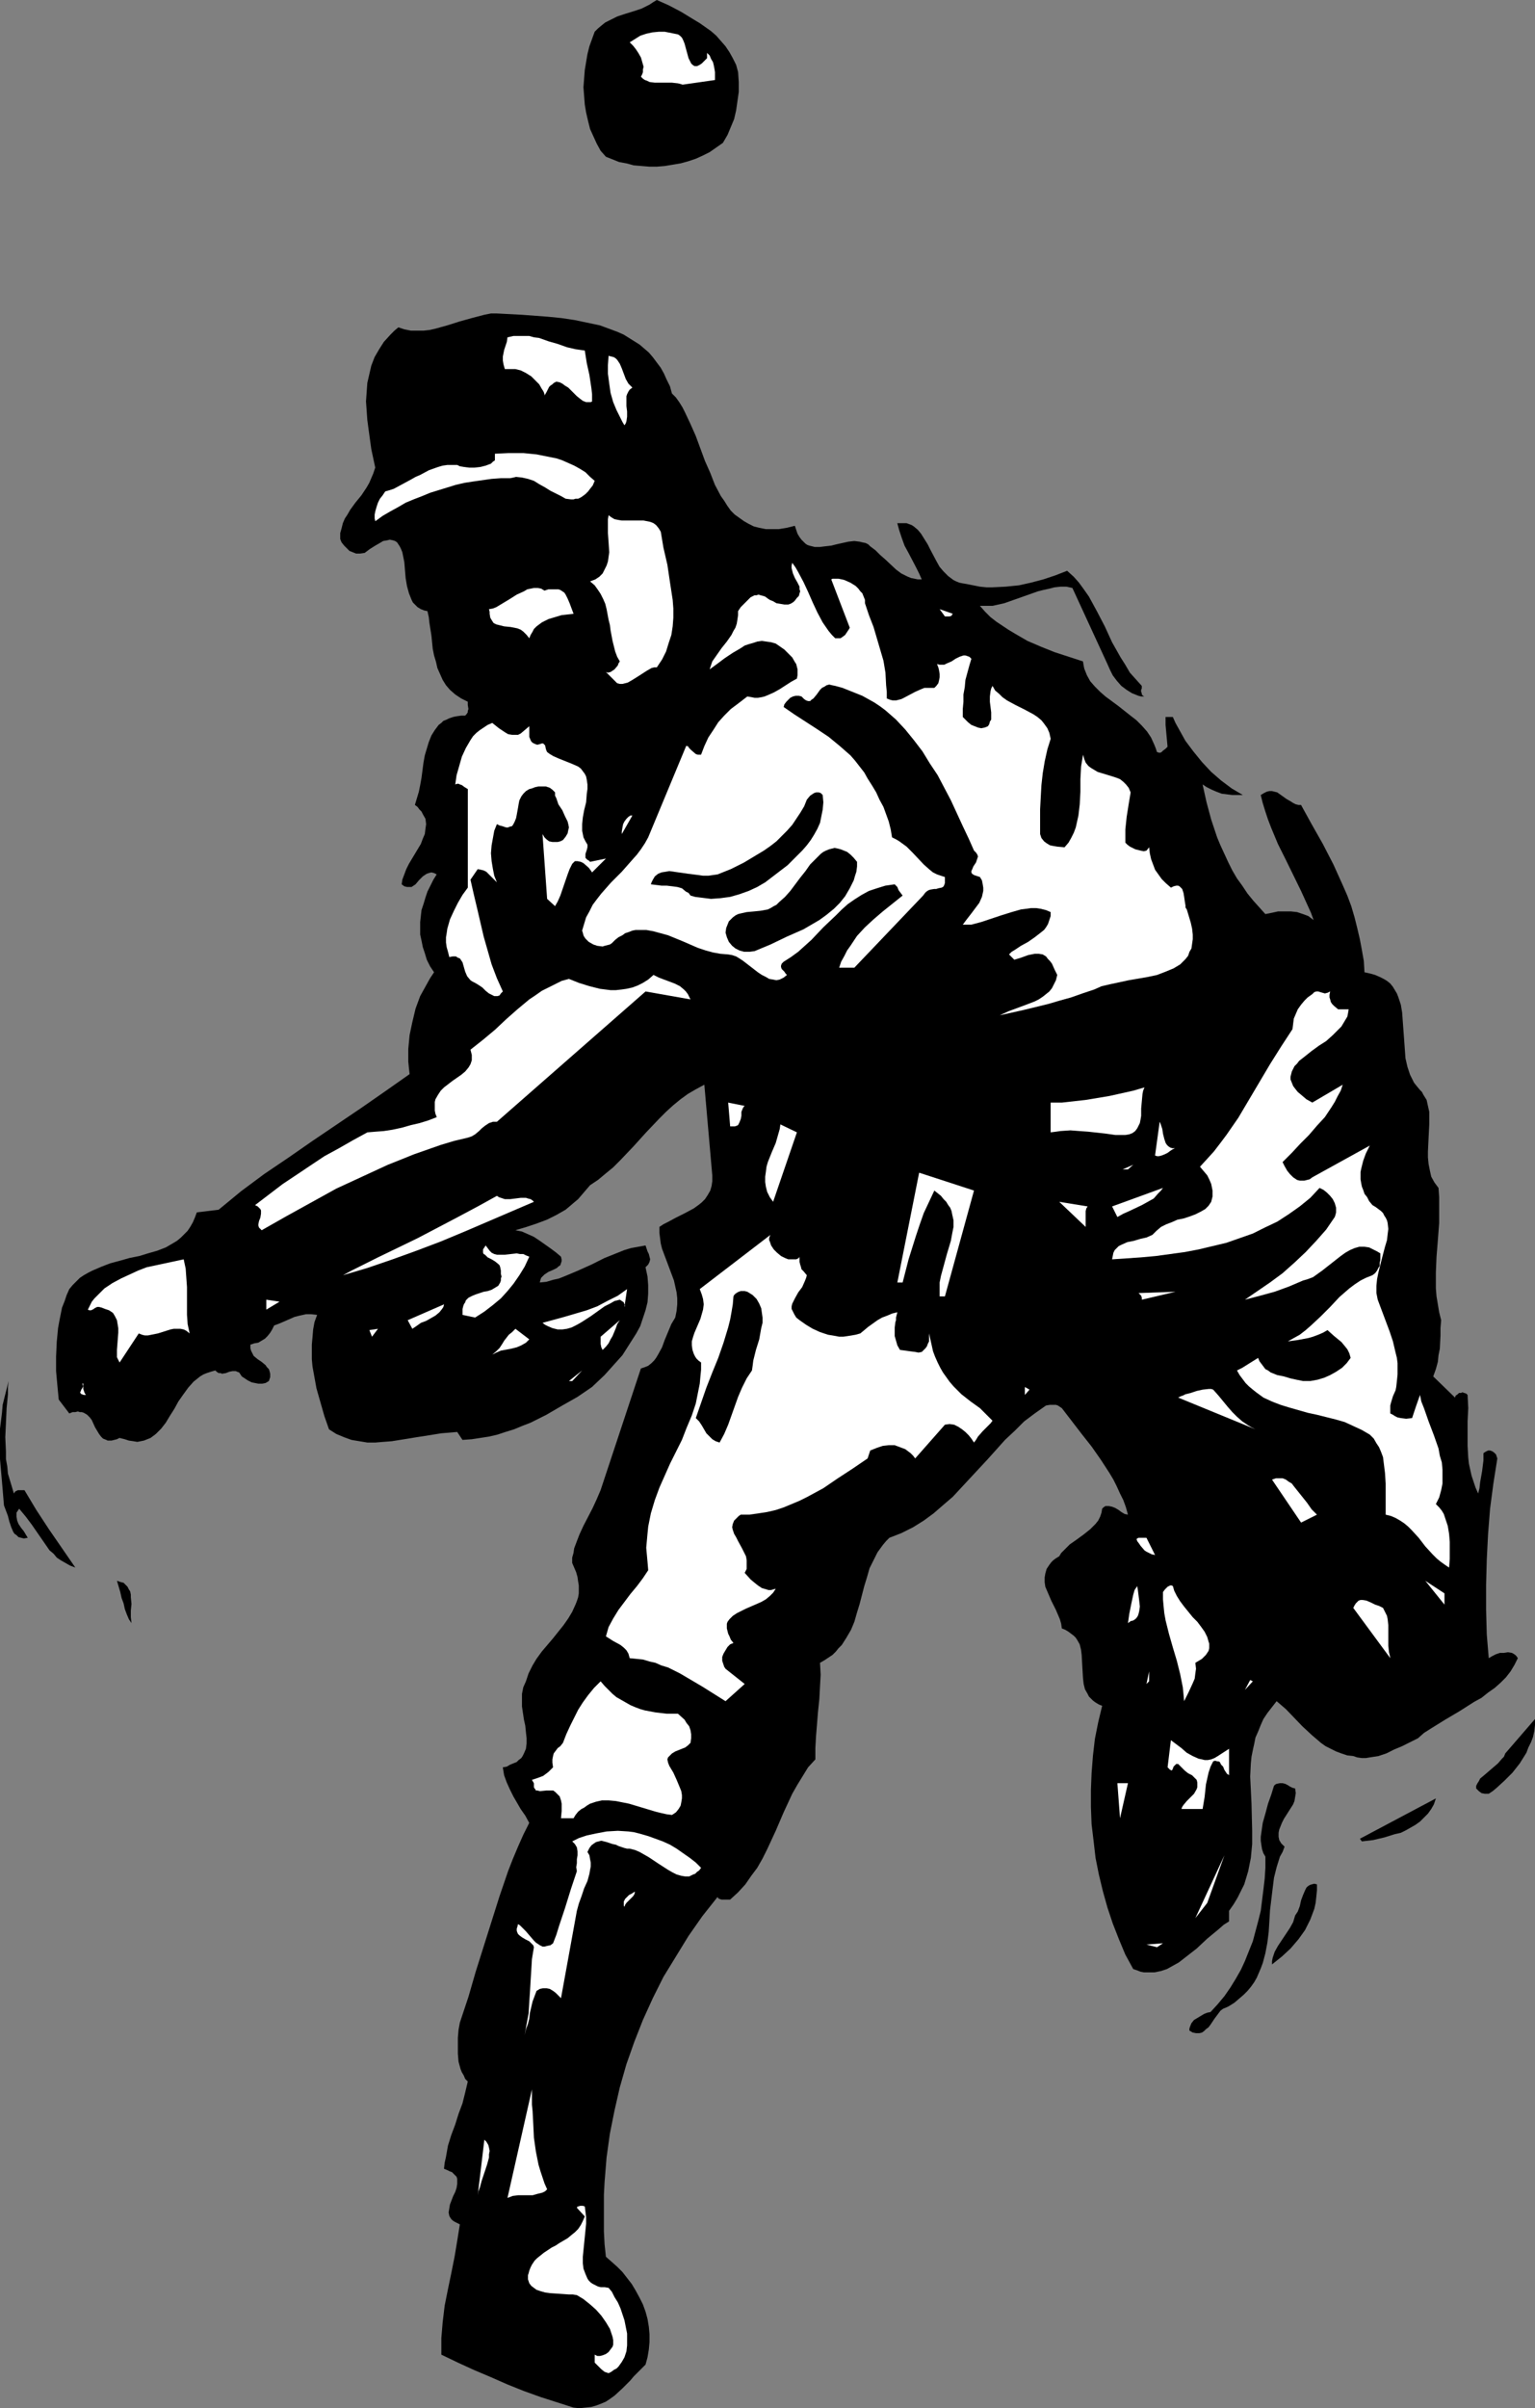
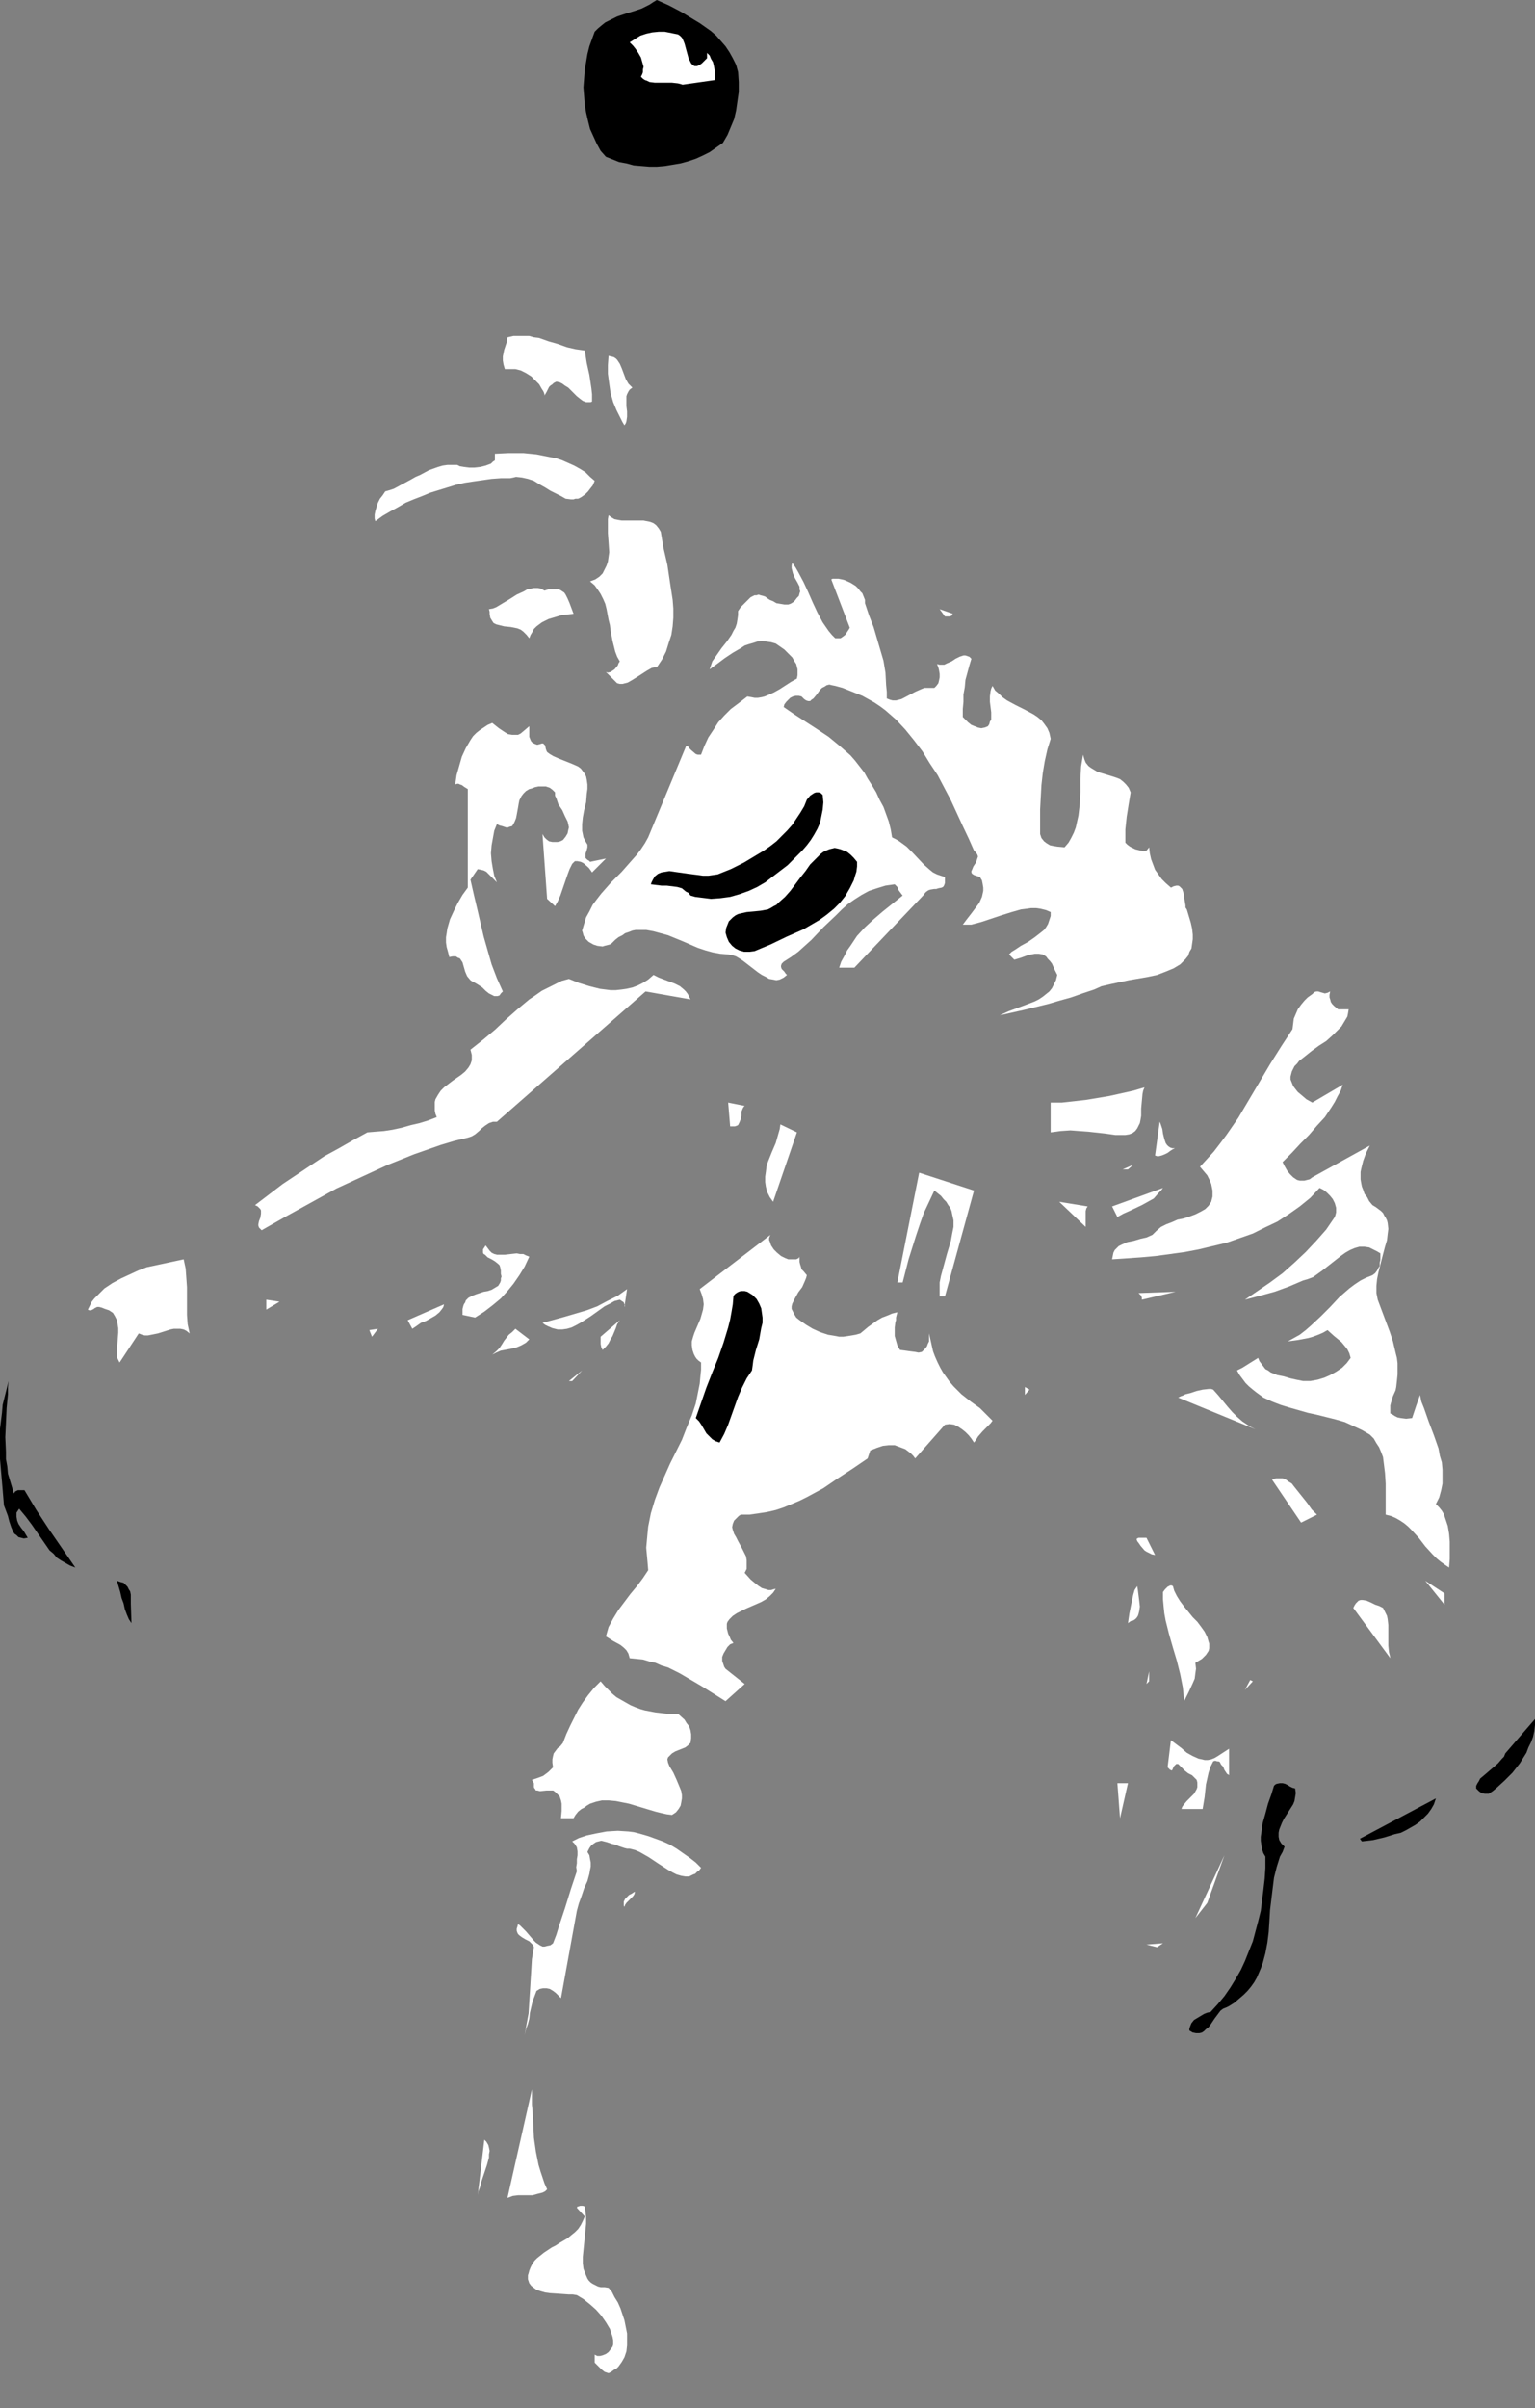
<svg xmlns="http://www.w3.org/2000/svg" xmlns:ns1="http://sodipodi.sourceforge.net/DTD/sodipodi-0.dtd" xmlns:ns2="http://www.inkscape.org/namespaces/inkscape" version="1.0" width="99.294mm" height="155.668mm" id="svg64" ns1:docname="Baseball - Pitcher 9.wmf">
  <rect width="100%" height="100%" fill="#808080" stroke="none" />
  <ns1:namedview id="namedview64" pagecolor="#ffffff" bordercolor="#000000" borderopacity="0.25" ns2:showpageshadow="2" ns2:pageopacity="0.0" ns2:pagecheckerboard="0" ns2:deskcolor="#d1d1d1" ns2:document-units="mm" />
  <defs id="defs1">
    <pattern id="WMFhbasepattern" patternUnits="userSpaceOnUse" width="6" height="6" x="0" y="0" />
  </defs>
  <path style="fill:#000000;fill-opacity:1;fill-rule:evenodd;stroke:none" d="m 363.975,438.235 h -0.969 l -0.808,-0.162 -0.646,-0.485 -0.646,-0.646 v -0.646 l 0.323,-0.646 0.323,-0.485 0.323,-0.646 0.969,-0.808 1.131,-0.97 1.131,-0.97 1.131,-0.97 0.969,-1.131 0.485,-0.485 0.323,-0.808 7.27,-8.403 v 1.454 l -0.162,1.454 -0.323,1.454 -0.485,1.293 -0.646,1.293 -0.485,1.293 -0.808,1.293 -0.808,1.293 -1.777,2.262 -1.939,1.939 -1.939,1.778 -0.969,0.808 z" id="path1" />
-   <path style="fill:#000000;fill-opacity:1;fill-rule:evenodd;stroke:none" d="m 346.689,424.661 -1.939,0.97 -1.939,0.97 -1.939,0.808 -1.939,0.97 -1.939,0.646 -2.1,0.323 -0.969,0.162 h -0.969 l -1.131,-0.162 -0.969,-0.323 -1.454,-0.162 -1.454,-0.485 -1.292,-0.485 -1.292,-0.646 -1.292,-0.646 -1.131,-0.808 -2.262,-1.939 -2.262,-2.101 -4.039,-4.201 -2.262,-1.939 -1.131,1.454 -1.131,1.454 -0.969,1.454 -0.646,1.454 -0.646,1.616 -0.646,1.454 -0.323,1.616 -0.323,1.454 -0.323,1.616 -0.162,1.616 -0.162,3.232 0.162,3.232 0.162,3.393 0.162,6.625 v 3.232 l -0.323,3.393 -0.323,1.616 -0.323,1.616 -0.485,1.616 -0.485,1.616 -0.808,1.616 -0.808,1.616 -0.969,1.616 -1.131,1.616 v 2.585 l -1.292,0.808 -1.292,1.131 -2.746,2.262 -2.585,2.424 -2.908,2.262 -1.454,1.131 -1.454,0.808 -1.454,0.808 -1.454,0.485 -1.616,0.323 h -1.777 -0.808 l -0.808,-0.162 -0.808,-0.323 -0.969,-0.323 -1.939,-3.555 -1.616,-3.878 -1.454,-3.717 -1.292,-3.878 -1.131,-4.04 -0.969,-4.04 -0.808,-4.04 -0.485,-4.201 -0.485,-4.04 -0.162,-4.201 v -4.201 l 0.162,-4.04 0.323,-4.201 0.485,-4.201 0.808,-4.04 0.969,-4.04 -0.808,-0.323 -0.808,-0.485 -0.646,-0.485 -0.485,-0.485 -0.485,-0.485 -0.323,-0.646 -0.646,-1.131 -0.323,-1.293 -0.162,-1.454 -0.162,-2.747 -0.162,-2.909 -0.162,-1.293 -0.323,-1.293 -0.646,-1.131 -0.323,-0.485 -0.485,-0.485 -0.646,-0.485 -0.646,-0.485 -0.808,-0.485 -0.808,-0.323 -0.162,-1.131 -0.323,-1.131 -0.969,-2.262 -1.131,-2.262 -0.969,-2.262 -0.485,-1.131 -0.162,-1.131 v -1.131 l 0.162,-0.97 0.323,-1.131 0.646,-0.97 0.485,-0.646 0.485,-0.485 0.646,-0.485 0.808,-0.485 0.485,-0.808 0.646,-0.646 1.454,-1.454 1.616,-1.131 1.777,-1.293 1.616,-1.293 0.646,-0.646 0.646,-0.646 0.646,-0.808 0.485,-0.97 0.323,-0.97 0.162,-0.97 0.323,-0.323 0.485,-0.323 h 0.485 0.323 l 0.808,0.162 0.808,0.323 0.808,0.485 0.646,0.485 0.808,0.485 0.808,0.162 -0.485,-1.778 -0.646,-1.778 -0.808,-1.616 -0.808,-1.778 -0.808,-1.616 -0.969,-1.616 -2.1,-3.232 -2.262,-3.232 -2.423,-3.07 -4.847,-6.302 -0.485,-0.323 -0.485,-0.323 -0.485,-0.162 h -0.485 -0.969 l -0.969,0.162 -2.746,1.939 -2.585,1.939 -2.262,2.262 -2.423,2.262 -4.2,4.686 -4.362,4.686 -2.1,2.262 -2.1,2.262 -2.262,1.939 -2.423,2.101 -2.423,1.778 -2.585,1.616 -2.908,1.454 -2.908,1.131 -0.808,0.808 -0.808,0.97 -1.292,1.778 -0.969,1.939 -0.969,1.939 -0.646,2.262 -0.646,2.101 -1.131,4.363 -0.646,2.101 -0.646,2.262 -0.808,1.939 -1.131,1.939 -1.131,1.778 -0.808,0.808 -0.646,0.808 -0.808,0.808 -0.969,0.646 -0.969,0.646 -1.131,0.646 0.162,2.909 -0.162,2.909 -0.162,3.07 -0.323,3.07 -0.485,5.979 -0.162,2.909 v 2.747 l -1.777,1.939 -1.292,2.101 -1.292,2.101 -1.292,2.262 -2.1,4.525 -1.939,4.525 -2.1,4.525 -1.131,2.262 -1.292,2.262 -1.454,1.939 -1.454,2.101 -1.777,1.939 -1.939,1.778 h -0.808 -0.485 -0.485 -0.323 l -0.485,-0.162 -0.323,-0.162 -0.162,-0.323 -3.716,4.686 -3.393,4.848 -3.069,5.009 -3.069,5.009 -2.585,5.171 -2.423,5.332 -2.1,5.333 -1.939,5.494 -1.616,5.656 -1.292,5.656 -1.131,5.656 -0.808,5.817 -0.485,5.979 -0.162,3.07 v 3.07 2.909 3.07 l 0.162,3.07 0.323,3.07 1.292,1.131 1.454,1.293 1.292,1.293 1.131,1.454 1.131,1.454 0.969,1.616 0.969,1.778 0.808,1.616 0.646,1.778 0.485,1.778 0.323,1.939 0.162,1.778 v 1.939 l -0.162,1.778 -0.323,1.939 -0.485,1.778 -1.939,1.939 -0.969,0.97 -0.808,0.97 -1.939,1.939 -1.939,1.778 -1.131,0.808 -0.969,0.646 -1.131,0.485 -1.292,0.485 -1.131,0.323 -1.454,0.162 -1.454,0.162 -1.454,-0.162 -4.039,-1.293 -4.039,-1.293 -4.039,-1.454 -4.039,-1.616 -4.039,-1.778 -4.2,-1.778 -3.877,-1.778 -4.039,-1.939 v -2.101 -1.939 l 0.323,-3.878 0.485,-4.04 0.808,-4.04 0.808,-3.878 0.808,-4.04 0.646,-3.878 0.646,-4.04 -0.646,-0.323 -0.646,-0.323 -0.485,-0.323 -0.323,-0.323 -0.323,-0.485 -0.162,-0.323 -0.162,-0.808 0.162,-0.97 0.162,-0.97 0.808,-2.101 0.485,-0.97 0.323,-0.97 0.162,-0.97 v -0.97 -0.323 l -0.162,-0.485 -0.323,-0.323 -0.323,-0.323 -0.485,-0.485 -0.485,-0.162 -0.646,-0.323 -0.808,-0.323 0.162,-1.454 0.323,-1.454 0.485,-2.747 0.808,-2.585 0.969,-2.585 0.808,-2.585 0.969,-2.585 0.646,-2.585 0.646,-2.747 -0.646,-0.646 -0.323,-0.808 -0.485,-0.808 -0.323,-0.808 -0.485,-1.778 -0.162,-1.939 v -1.939 -1.939 l 0.162,-1.939 0.323,-1.778 2.1,-6.302 1.777,-6.14 3.877,-12.281 1.939,-6.14 2.1,-6.14 1.131,-2.909 1.292,-3.07 1.292,-2.909 1.454,-2.909 -0.969,-1.778 -1.131,-1.616 -1.777,-3.07 -0.808,-1.616 -0.808,-1.778 -0.646,-1.778 -0.323,-1.939 0.969,-0.162 0.808,-0.485 0.808,-0.323 0.808,-0.323 0.485,-0.485 0.646,-0.485 0.323,-0.485 0.323,-0.646 0.485,-1.131 0.162,-1.293 v -1.293 l -0.162,-1.454 -0.162,-1.616 -0.323,-1.454 -0.485,-3.232 v -1.454 -1.616 l 0.323,-1.616 0.646,-1.454 0.646,-1.939 0.969,-1.939 0.969,-1.616 1.292,-1.778 2.746,-3.232 2.585,-3.232 1.131,-1.616 0.969,-1.616 0.808,-1.778 0.323,-0.808 0.323,-0.97 0.162,-0.97 v -0.97 -0.97 l -0.162,-0.97 -0.162,-1.131 -0.323,-1.131 -0.485,-1.131 -0.485,-1.131 v -1.293 l 0.323,-1.131 0.162,-1.131 0.485,-1.293 0.808,-2.101 0.969,-2.101 2.262,-4.363 0.969,-2.101 0.969,-2.262 9.855,-29.733 0.969,-0.323 0.808,-0.323 0.808,-0.646 0.646,-0.646 0.485,-0.646 0.485,-0.808 0.969,-1.778 0.646,-1.778 0.808,-1.939 0.808,-1.939 0.969,-1.616 0.323,-1.616 0.162,-1.616 v -1.454 l -0.162,-1.454 -0.323,-1.454 -0.323,-1.454 -0.969,-2.585 -0.485,-1.293 -0.485,-1.293 -0.969,-2.585 -0.323,-1.293 -0.162,-1.293 -0.162,-1.293 v -1.454 l 0.969,-0.646 0.969,-0.485 2.1,-1.131 2.262,-1.131 2.1,-1.131 1.131,-0.808 0.808,-0.646 0.808,-0.808 0.646,-0.97 0.646,-1.131 0.323,-1.131 0.162,-1.131 v -1.454 l -1.939,-22.138 -2.1,1.131 -1.939,1.131 -1.777,1.293 -1.777,1.454 -1.777,1.616 -1.616,1.616 -3.231,3.393 -3.069,3.393 -3.231,3.393 -1.777,1.778 -1.777,1.454 -1.939,1.616 -1.939,1.293 -0.969,1.131 -1.939,2.262 -0.969,0.808 -1.131,0.97 -0.969,0.808 -2.262,1.293 -2.262,1.131 -2.585,0.97 -2.423,0.808 -2.746,0.808 1.616,0.323 1.454,0.646 1.454,0.646 1.454,0.97 2.746,1.939 1.292,0.97 1.131,0.97 0.162,0.646 v 0.485 l -0.162,0.485 -0.162,0.485 -0.485,0.323 -0.323,0.323 -0.969,0.485 -1.131,0.485 -0.969,0.646 -0.323,0.323 -0.485,0.485 -0.162,0.485 -0.162,0.646 1.616,-0.162 1.616,-0.485 1.454,-0.323 1.616,-0.646 3.069,-1.293 3.231,-1.454 3.231,-1.616 3.231,-1.293 1.616,-0.646 1.616,-0.485 1.777,-0.323 1.777,-0.323 0.485,1.454 0.323,0.646 0.162,0.646 0.162,0.646 -0.162,0.646 -0.323,0.646 -0.323,0.323 -0.323,0.323 0.485,2.262 0.162,2.101 v 2.101 l -0.162,2.101 -0.485,1.939 -0.646,1.939 -0.646,1.939 -0.969,1.778 -1.131,1.778 -1.131,1.778 -1.131,1.778 -1.454,1.616 -2.908,3.232 -3.069,2.909 -3.554,2.424 -3.716,2.101 -3.877,2.262 -3.877,1.939 -2.1,0.808 -1.939,0.808 -2.1,0.646 -1.939,0.646 -2.1,0.485 -2.1,0.323 -2.1,0.323 -2.262,0.162 -1.292,-1.939 -1.939,0.162 -1.939,0.162 -4.039,0.646 -2.1,0.323 -1.939,0.323 -4.039,0.646 -2.1,0.162 -1.939,0.162 h -1.939 l -1.939,-0.323 -1.939,-0.323 -1.777,-0.646 -1.939,-0.808 -1.777,-1.131 -1.131,-3.232 -0.969,-3.393 -0.969,-3.393 -0.646,-3.555 -0.323,-1.778 -0.162,-1.778 v -1.778 -1.778 l 0.162,-1.778 0.162,-1.939 0.323,-1.778 0.646,-1.778 -1.454,-0.162 h -1.292 l -1.454,0.323 -1.292,0.323 -2.585,1.131 -1.131,0.485 -1.292,0.485 -0.485,0.97 -0.485,0.808 -0.646,0.808 -0.646,0.646 -0.808,0.485 -0.808,0.485 -0.969,0.162 -0.969,0.323 v 0.808 l 0.162,0.646 0.323,0.646 0.323,0.646 0.969,0.808 0.969,0.646 0.969,0.808 0.323,0.485 0.485,0.485 0.162,0.485 0.162,0.646 v 0.808 l -0.323,0.97 -0.808,0.485 -0.808,0.162 h -0.969 l -0.808,-0.162 -0.808,-0.162 -0.969,-0.485 -1.454,-0.97 -0.323,-0.485 -0.323,-0.485 -0.485,-0.162 -0.323,-0.162 h -0.808 l -0.808,0.162 -0.808,0.323 -0.969,0.162 -0.323,-0.162 h -0.485 l -0.485,-0.323 -0.323,-0.323 -1.131,0.323 -0.969,0.323 -0.808,0.323 -0.808,0.485 -0.808,0.646 -0.808,0.646 -1.292,1.454 -1.292,1.778 -1.131,1.616 -0.969,1.778 -1.131,1.778 -0.969,1.616 -1.131,1.454 -1.292,1.293 -0.646,0.485 -0.646,0.485 -0.808,0.323 -0.808,0.323 -0.808,0.162 -0.808,0.162 -0.969,-0.162 -1.131,-0.162 -0.969,-0.323 -1.292,-0.323 -0.646,0.323 -0.646,0.162 -0.646,0.162 h -0.485 -0.485 l -0.323,-0.162 -0.808,-0.323 -0.485,-0.485 -0.485,-0.646 -0.969,-1.616 -0.808,-1.778 -0.485,-0.646 -0.646,-0.646 -0.808,-0.485 -0.485,-0.162 h -0.485 l -0.485,-0.162 -0.646,0.162 h -0.646 l -0.808,0.323 -2.585,-3.393 -0.323,-3.393 -0.323,-3.555 v -3.555 l 0.162,-3.555 0.323,-3.393 0.323,-1.778 0.323,-1.616 0.323,-1.616 0.646,-1.616 0.485,-1.454 0.646,-1.454 0.808,-0.97 0.969,-0.97 0.808,-0.808 0.969,-0.646 1.131,-0.646 0.969,-0.485 2.262,-0.97 2.1,-0.808 2.423,-0.646 2.262,-0.646 2.423,-0.485 2.1,-0.646 2.262,-0.646 2.1,-0.808 1.939,-1.131 0.808,-0.485 0.969,-0.808 0.808,-0.808 0.808,-0.808 0.646,-0.97 0.646,-1.131 0.485,-1.131 0.485,-1.293 5.331,-0.646 5.493,-4.525 5.654,-4.201 5.977,-4.04 5.816,-4.04 5.977,-4.04 5.977,-4.04 5.816,-4.04 5.977,-4.201 -0.162,-1.454 -0.162,-1.616 v -3.07 l 0.323,-3.393 0.646,-3.07 0.808,-3.393 1.131,-3.07 0.808,-1.454 0.808,-1.454 0.808,-1.454 0.969,-1.454 -0.969,-1.454 -0.808,-1.616 -0.485,-1.616 -0.485,-1.454 -0.323,-1.616 -0.323,-1.454 v -1.454 -1.616 l 0.162,-1.454 0.162,-1.454 0.485,-1.454 0.485,-1.616 0.485,-1.454 1.454,-2.909 0.808,-1.293 -0.646,-0.323 -0.646,-0.162 -0.646,0.162 -0.485,0.162 -0.485,0.323 -0.485,0.323 -0.969,0.97 -0.808,0.97 -0.485,0.323 -0.485,0.323 h -0.485 -0.646 l -0.646,-0.162 -0.646,-0.485 0.162,-1.131 0.485,-1.293 0.485,-1.293 0.646,-1.293 1.454,-2.424 1.454,-2.424 0.485,-1.293 0.485,-1.131 0.162,-1.293 0.162,-1.131 -0.162,-1.293 -0.646,-1.131 -0.323,-0.646 -0.485,-0.485 -0.485,-0.646 -0.646,-0.485 0.485,-1.616 0.485,-1.616 0.323,-1.616 0.323,-1.778 0.485,-3.717 0.323,-1.778 0.485,-1.616 0.485,-1.616 0.646,-1.616 0.808,-1.293 0.969,-1.293 0.646,-0.485 0.485,-0.485 0.808,-0.323 0.646,-0.323 0.969,-0.323 0.808,-0.162 1.131,-0.162 h 0.969 l 0.323,-0.323 0.323,-0.485 v -0.323 l 0.162,-0.485 -0.162,-0.97 v -0.808 l -1.616,-0.808 -1.454,-0.97 -1.292,-1.131 -0.969,-1.131 -0.808,-1.293 -0.646,-1.454 -0.646,-1.454 -0.323,-1.454 -0.485,-1.616 -0.323,-1.616 -0.323,-3.232 -0.485,-3.07 -0.162,-1.454 -0.323,-1.454 -0.808,-0.162 -0.808,-0.323 -0.808,-0.485 -0.485,-0.485 -0.646,-0.646 -0.323,-0.646 -0.646,-1.616 -0.485,-1.778 -0.323,-1.939 -0.323,-3.878 -0.323,-1.616 -0.162,-0.808 -0.323,-0.808 -0.323,-0.646 -0.323,-0.485 -0.323,-0.485 -0.485,-0.323 -0.485,-0.162 -0.808,-0.162 -0.646,0.162 -0.969,0.162 -0.808,0.485 -1.131,0.646 -1.292,0.808 -1.292,0.97 -1.131,0.162 h -0.969 l -0.808,-0.323 -0.808,-0.323 -0.646,-0.646 -0.646,-0.646 -0.646,-0.808 -0.323,-0.808 v -1.454 l 0.323,-1.131 0.323,-1.293 0.485,-1.131 0.646,-0.97 0.646,-1.131 1.292,-1.778 1.454,-1.778 1.292,-1.939 0.646,-1.131 0.485,-1.131 0.485,-1.131 0.485,-1.454 -0.969,-4.525 -0.646,-4.686 -0.323,-2.424 -0.162,-2.262 -0.162,-2.262 0.162,-2.262 0.162,-2.262 0.485,-2.101 0.485,-2.101 0.808,-2.101 1.131,-1.939 1.131,-1.778 1.616,-1.778 0.969,-0.97 0.969,-0.808 1.454,0.485 1.616,0.323 h 1.454 1.616 l 1.454,-0.162 1.454,-0.323 2.908,-0.808 3.069,-0.97 2.908,-0.808 3.069,-0.808 1.616,-0.323 h 1.454 l 3.069,0.162 3.069,0.162 6.462,0.485 3.231,0.323 3.231,0.485 3.069,0.646 3.069,0.646 3.069,1.131 1.292,0.485 1.454,0.646 1.292,0.808 1.292,0.808 1.292,0.808 1.131,0.97 1.131,0.97 0.969,1.131 0.969,1.293 0.969,1.293 0.808,1.454 0.646,1.454 0.808,1.616 0.485,1.778 0.969,0.97 0.808,1.131 0.808,1.293 0.646,1.293 1.292,2.747 1.292,2.909 2.262,6.14 1.292,2.909 1.131,2.909 1.454,2.747 0.808,1.131 0.808,1.293 0.808,1.131 0.969,0.97 1.131,0.808 1.131,0.808 1.131,0.646 1.292,0.646 1.292,0.323 1.616,0.323 h 1.616 1.616 l 1.939,-0.323 1.939,-0.485 0.323,0.97 0.323,0.97 0.485,0.808 0.485,0.646 0.485,0.485 0.485,0.485 0.485,0.323 0.485,0.162 1.292,0.323 h 1.292 l 1.292,-0.162 1.454,-0.162 1.292,-0.323 1.454,-0.323 1.454,-0.323 1.454,-0.162 1.292,0.162 0.646,0.162 0.808,0.162 0.646,0.323 0.485,0.485 0.646,0.485 0.646,0.485 1.131,1.131 1.292,1.131 2.585,2.424 1.292,0.97 1.616,0.808 0.808,0.323 0.808,0.162 0.808,0.162 h 0.969 l -0.646,-1.454 -0.808,-1.616 -1.777,-3.393 -0.969,-1.778 -0.646,-1.778 -0.646,-1.939 -0.485,-1.778 h 0.808 0.646 0.808 l 1.292,0.485 0.485,0.323 0.969,0.808 0.808,0.97 0.808,1.293 0.808,1.293 0.646,1.293 1.454,2.747 0.808,1.454 0.969,1.131 1.131,1.131 1.292,0.97 0.646,0.323 0.808,0.323 0.808,0.162 0.969,0.162 1.616,0.323 1.616,0.323 1.616,0.162 h 1.454 l 3.231,-0.162 3.231,-0.323 2.908,-0.646 3.069,-0.808 2.908,-0.97 2.908,-1.131 1.616,1.454 1.292,1.454 1.292,1.778 1.131,1.616 0.969,1.778 0.969,1.778 1.939,3.717 1.777,3.878 2.1,3.717 1.131,1.778 1.131,1.939 1.454,1.616 1.454,1.616 v 0.646 l -0.162,0.323 v 0.485 l 0.162,0.323 v 0.323 l 0.323,0.323 0.323,0.162 h -0.808 l -0.646,-0.162 -0.808,-0.323 -0.808,-0.323 -1.292,-0.808 -1.292,-0.97 -1.131,-1.293 -0.969,-1.293 -0.646,-1.293 -0.646,-1.454 -8.562,-18.583 -1.454,-0.323 h -1.454 l -1.454,0.162 -1.292,0.323 -1.454,0.323 -1.292,0.323 -2.746,0.97 -2.746,0.97 -2.746,0.97 -1.454,0.323 -1.454,0.323 h -1.454 -1.616 l 1.292,1.454 1.292,1.293 1.454,1.131 1.454,0.97 1.454,0.97 1.616,0.97 3.069,1.778 3.393,1.454 3.231,1.293 6.947,2.262 0.162,0.97 0.162,0.808 0.323,0.808 0.323,0.808 0.808,1.454 1.131,1.293 1.292,1.293 1.292,1.131 3.069,2.262 3.069,2.424 1.454,1.131 1.292,1.293 1.292,1.454 0.969,1.454 0.808,1.778 0.323,0.808 0.323,0.97 0.485,0.162 h 0.323 l 0.323,-0.162 0.323,-0.323 0.646,-0.485 0.485,-0.485 -0.162,-1.778 -0.162,-1.778 -0.162,-1.778 v -1.939 h 1.777 l 0.646,1.454 0.808,1.454 1.616,2.909 1.939,2.585 2.1,2.585 2.262,2.424 2.423,2.101 2.585,1.939 2.746,1.616 h -1.292 -1.292 l -1.292,-0.162 -1.292,-0.162 -1.292,-0.485 -1.131,-0.485 -1.292,-0.646 -0.969,-0.646 0.969,4.363 1.131,4.201 1.454,4.363 0.808,1.939 0.969,2.101 0.969,2.101 0.969,1.939 1.131,1.939 1.292,1.778 1.292,1.939 1.454,1.778 1.454,1.616 1.454,1.616 1.616,-0.323 1.454,-0.323 h 1.616 1.616 l 1.454,0.162 1.454,0.485 1.292,0.485 1.292,0.97 -0.646,-1.778 -0.808,-1.778 -1.616,-3.555 -3.716,-7.595 -1.939,-3.878 -1.616,-3.878 -0.808,-2.101 -0.646,-1.939 -0.646,-2.101 -0.485,-1.939 0.808,-0.485 0.646,-0.323 0.646,-0.162 h 0.646 l 0.646,0.162 0.646,0.162 1.131,0.808 1.131,0.808 1.131,0.646 0.485,0.323 0.646,0.323 0.646,0.162 h 0.646 l 2.585,4.686 2.746,4.848 2.585,5.009 2.262,5.009 1.131,2.585 0.969,2.585 0.808,2.747 0.646,2.585 0.646,2.747 0.485,2.585 0.485,2.747 0.162,2.747 1.454,0.323 1.131,0.323 1.131,0.485 0.969,0.485 0.808,0.485 0.808,0.646 0.646,0.808 0.485,0.808 0.485,0.808 0.323,0.808 0.646,1.939 0.323,1.939 0.162,2.262 0.323,4.363 0.162,2.262 0.162,2.262 0.485,2.101 0.323,0.97 0.323,0.97 0.485,0.97 0.485,0.97 0.646,0.808 0.808,0.97 0.485,0.485 0.323,0.646 0.808,1.293 0.323,1.454 0.323,1.454 v 1.616 1.454 l -0.162,3.232 -0.162,3.393 v 1.454 l 0.162,1.616 0.323,1.616 0.323,1.454 0.808,1.454 0.969,1.293 0.162,2.262 v 2.101 4.201 l -0.323,4.201 -0.323,4.04 -0.162,3.878 v 3.878 l 0.162,1.939 0.323,1.939 0.323,1.939 0.485,1.939 -0.162,1.939 v 1.778 l -0.162,3.232 -0.323,1.616 -0.162,1.616 -0.485,1.778 -0.646,1.778 5.331,5.171 0.162,-0.485 0.485,-0.323 0.323,-0.323 h 0.485 l 0.323,-0.162 0.485,0.162 0.485,0.162 0.323,0.323 0.162,3.232 -0.162,3.232 v 3.07 2.909 l 0.162,2.909 0.162,1.454 0.323,1.454 0.323,1.454 0.485,1.454 0.485,1.454 0.646,1.454 0.323,-1.293 0.162,-1.454 0.485,-2.747 0.162,-1.293 0.162,-1.293 v -0.97 -0.808 l 0.485,-0.323 0.646,-0.323 h 0.485 l 0.485,0.162 0.485,0.323 0.485,0.485 0.162,0.485 0.162,0.485 -0.969,6.14 -0.808,6.14 -0.485,6.14 -0.323,6.302 -0.162,6.14 v 6.14 l 0.162,5.979 0.485,5.817 0.808,-0.485 0.969,-0.485 0.969,-0.323 h 0.969 l 0.969,-0.162 0.969,0.162 0.323,0.162 0.485,0.323 0.323,0.323 0.323,0.485 -0.808,1.616 -0.969,1.616 -1.131,1.454 -1.292,1.293 -1.454,1.293 -1.616,1.131 -1.616,1.293 -1.777,0.97 -3.554,2.262 -3.554,2.101 -3.393,2.101 -1.777,1.131 z" id="path2" />
  <path style="fill:#ffffff;fill-opacity:1;fill-rule:evenodd;stroke:none" d="m 354.282,382.971 -0.969,-0.646 -1.131,-0.808 -0.969,-0.808 -0.969,-0.97 -1.777,-1.939 -1.616,-2.101 -1.777,-1.939 -0.808,-0.808 -0.969,-0.808 -0.969,-0.646 -1.131,-0.646 -1.131,-0.485 -1.292,-0.323 v -2.424 -2.424 -2.747 l -0.162,-2.585 -0.323,-2.585 -0.162,-1.293 -0.485,-1.293 -0.485,-1.131 -0.646,-0.97 -0.646,-1.131 -0.969,-0.97 -1.939,-1.131 -2.1,-0.97 -2.1,-0.97 -2.262,-0.646 -4.523,-1.131 -2.262,-0.485 -4.523,-1.293 -2.1,-0.646 -2.1,-0.808 -2.1,-0.97 -1.777,-1.293 -0.808,-0.646 -0.969,-0.808 -0.808,-0.808 -1.454,-1.939 -0.646,-1.131 1.292,-0.646 1.292,-0.808 1.292,-0.808 1.292,-0.808 0.323,0.808 0.485,0.646 0.969,1.293 0.646,0.323 0.646,0.485 1.616,0.646 1.616,0.323 1.616,0.485 1.454,0.323 1.616,0.323 h 1.777 l 1.777,-0.323 1.616,-0.485 1.454,-0.646 1.454,-0.808 1.454,-0.97 1.131,-1.131 0.969,-1.293 -0.323,-1.131 -0.485,-0.97 -0.646,-0.808 -0.808,-0.97 -1.777,-1.454 -1.616,-1.454 -1.131,0.646 -1.131,0.485 -1.292,0.485 -1.131,0.323 -2.585,0.485 -2.423,0.323 1.454,-0.808 1.454,-0.808 1.454,-1.131 1.292,-1.131 2.423,-2.262 2.262,-2.262 2.262,-2.424 2.423,-2.101 1.292,-0.97 1.454,-0.97 1.292,-0.646 1.616,-0.646 0.646,-0.485 0.485,-0.646 0.323,-0.646 0.323,-0.485 v -0.808 l 0.162,-0.646 v -1.616 l -0.808,-0.485 -0.646,-0.323 -0.646,-0.323 -0.646,-0.323 -1.131,-0.162 h -1.292 l -1.131,0.323 -1.131,0.485 -1.131,0.646 -1.131,0.808 -2.262,1.778 -2.262,1.778 -1.131,0.808 -1.131,0.808 -1.292,0.485 -1.131,0.323 -3.393,1.454 -3.554,1.293 -3.554,0.97 -3.716,0.97 3.069,-2.101 3.069,-2.101 3.069,-2.262 2.908,-2.585 2.746,-2.585 2.585,-2.747 2.423,-2.747 2.1,-3.07 0.162,-0.485 0.162,-0.646 v -1.131 l -0.323,-1.131 -0.485,-0.97 -0.646,-0.808 -0.808,-0.808 -0.808,-0.646 -0.969,-0.485 -2.262,2.424 -2.585,2.101 -2.746,1.939 -2.746,1.778 -3.069,1.454 -2.908,1.454 -3.231,1.131 -3.231,1.131 -3.393,0.808 -3.393,0.808 -3.393,0.646 -3.554,0.485 -3.554,0.485 -3.554,0.323 -7.108,0.485 0.162,-0.808 0.162,-0.808 0.323,-0.646 0.485,-0.485 0.485,-0.485 0.646,-0.323 1.454,-0.646 1.616,-0.323 1.616,-0.485 1.454,-0.323 1.454,-0.646 0.969,-0.97 1.131,-0.97 1.292,-0.646 1.292,-0.485 1.454,-0.646 1.616,-0.323 1.454,-0.485 1.292,-0.485 1.292,-0.646 1.131,-0.646 0.808,-0.808 0.323,-0.485 0.323,-0.485 0.162,-0.646 0.162,-0.646 v -0.646 -0.808 l -0.162,-0.808 -0.162,-0.808 -0.485,-1.131 -0.485,-0.97 -1.777,-2.101 1.777,-1.939 1.616,-1.778 1.616,-2.101 1.454,-1.939 2.908,-4.201 2.585,-4.363 2.585,-4.363 2.585,-4.363 2.746,-4.363 2.746,-4.201 0.162,-1.293 0.162,-1.293 0.485,-1.131 0.485,-1.131 0.808,-1.131 0.808,-0.97 0.808,-0.808 1.131,-0.808 0.162,-0.162 0.323,-0.323 0.485,-0.162 h 0.485 l 0.485,0.162 1.131,0.323 0.646,-0.162 0.323,-0.162 0.323,-0.162 -0.162,0.808 v 0.646 l 0.162,0.485 0.162,0.646 0.323,0.485 0.485,0.485 0.969,0.808 h 2.585 l -0.162,0.97 -0.162,0.808 -0.485,0.808 -0.485,0.808 -0.485,0.808 -0.646,0.646 -1.454,1.454 -1.616,1.454 -1.777,1.131 -1.777,1.293 -1.616,1.293 -1.454,1.131 -0.485,0.646 -0.646,0.646 -0.323,0.646 -0.323,0.646 -0.162,0.646 -0.162,0.646 v 0.646 l 0.323,0.808 0.323,0.808 0.485,0.646 0.646,0.808 0.969,0.808 1.131,0.97 1.454,0.808 7.431,-4.363 -0.485,1.454 -0.808,1.454 -0.646,1.293 -0.808,1.293 -1.616,2.424 -1.939,2.101 -1.939,2.262 -2.1,2.101 -2.1,2.262 -2.262,2.262 0.485,0.97 0.646,1.131 0.646,0.808 0.808,0.808 0.485,0.323 0.485,0.323 0.646,0.162 h 0.485 0.646 l 0.646,-0.162 0.646,-0.162 0.646,-0.485 14.055,-7.756 -0.969,1.939 -0.646,1.778 -0.485,1.939 -0.162,0.808 v 0.97 0.808 l 0.162,0.97 0.162,0.808 0.323,0.808 0.323,0.97 0.646,0.808 0.485,0.97 0.808,0.97 0.808,0.485 0.646,0.485 0.646,0.485 0.485,0.485 0.323,0.646 0.323,0.485 0.323,0.646 0.162,0.646 0.162,1.454 -0.162,1.293 -0.162,1.454 -0.485,1.616 -0.808,3.07 -0.808,3.232 -0.323,1.616 -0.162,1.616 v 1.778 l 0.323,1.616 0.969,2.585 0.969,2.585 0.969,2.585 0.808,2.424 0.646,2.747 0.323,1.293 0.162,1.293 v 1.454 1.293 l -0.162,1.616 -0.162,1.454 -0.162,0.808 -0.646,1.454 -0.485,1.616 -0.162,0.646 v 0.97 0.97 l 0.646,0.323 0.485,0.323 0.646,0.323 0.808,0.162 1.292,0.162 1.454,-0.162 0.969,-2.909 0.969,-2.747 0.323,1.616 0.646,1.616 1.131,3.232 1.292,3.393 1.131,3.232 0.323,1.778 0.485,1.616 0.162,1.778 v 1.616 1.778 l -0.323,1.616 -0.485,1.778 -0.808,1.616 0.808,0.808 0.646,0.808 0.485,0.808 0.323,0.97 0.323,0.97 0.323,0.97 0.323,1.939 0.162,1.939 v 4.201 z" id="path3" />
  <path style="fill:#ffffff;fill-opacity:1;fill-rule:evenodd;stroke:none" d="m 348.466,386.203 4.685,3.07 v 2.747 z" id="path4" />
  <path style="fill:#000000;fill-opacity:1;fill-rule:evenodd;stroke:none" d="m 332.958,449.87 -0.485,-0.646 18.578,-9.857 -0.485,1.454 -0.646,1.131 -0.808,1.131 -0.969,0.97 -0.969,0.97 -1.131,0.808 -1.131,0.646 -1.131,0.646 -1.292,0.646 -1.454,0.323 -2.585,0.808 -2.746,0.646 z" id="path5" />
  <path style="fill:#ffffff;fill-opacity:1;fill-rule:evenodd;stroke:none" d="m 330.857,392.828 0.323,-0.646 0.323,-0.485 0.323,-0.323 0.323,-0.323 0.485,-0.162 h 0.485 l 0.969,0.162 1.131,0.485 0.969,0.485 0.969,0.323 0.969,0.485 0.323,0.646 0.323,0.646 0.323,0.646 0.162,0.808 0.162,1.454 v 1.616 1.778 1.616 l 0.162,1.616 0.162,0.646 0.162,0.808 z" id="path6" />
  <path style="fill:#ffffff;fill-opacity:1;fill-rule:evenodd;stroke:none" d="m 310.987,361.479 0.969,-0.323 h 0.808 0.808 l 0.808,0.323 0.646,0.485 0.808,0.485 0.485,0.646 0.646,0.808 1.292,1.616 1.292,1.616 1.131,1.616 0.646,0.646 0.646,0.646 -3.877,1.939 z" id="path7" />
-   <path style="fill:#000000;fill-opacity:1;fill-rule:evenodd;stroke:none" d="m 310.987,479.926 v -0.808 l 0.162,-0.808 0.485,-1.454 0.808,-1.454 0.969,-1.454 0.969,-1.454 0.969,-1.454 0.808,-1.454 0.485,-1.616 0.323,-0.485 0.323,-0.485 0.485,-1.293 0.323,-1.454 0.485,-1.293 0.485,-1.131 0.323,-0.646 0.323,-0.323 0.485,-0.323 0.485,-0.162 0.646,-0.162 0.646,0.162 v 1.454 l -0.162,1.616 -0.162,1.454 -0.323,1.454 -0.485,1.293 -0.485,1.293 -0.646,1.293 -0.646,1.293 -0.808,1.131 -0.808,1.131 -0.969,1.131 -0.969,1.131 -2.1,1.939 z" id="path8" />
  <path style="fill:#000000;fill-opacity:1;fill-rule:evenodd;stroke:none" d="m 314.056,451.162 -0.485,1.293 -0.646,1.131 -0.808,2.585 -0.646,2.585 -0.323,2.585 -0.646,5.333 -0.162,2.747 -0.162,2.585 -0.323,2.585 -0.485,2.585 -0.646,2.424 -0.485,1.293 -0.485,1.131 -0.485,1.131 -0.646,1.131 -0.808,1.131 -0.808,0.97 -0.969,0.97 -1.131,0.97 -1.131,0.97 -1.292,0.808 -0.646,0.323 -0.808,0.323 -0.646,0.485 -0.485,0.646 -0.969,1.293 -0.969,1.454 -0.485,0.646 -0.646,0.485 -0.485,0.485 -0.485,0.323 -0.646,0.162 h -0.808 l -0.808,-0.162 -0.808,-0.485 v -0.485 l 0.162,-0.485 0.323,-0.808 0.646,-0.808 0.808,-0.485 0.808,-0.485 0.808,-0.485 0.808,-0.323 0.808,-0.162 1.777,-1.939 1.616,-1.939 1.454,-2.101 1.292,-2.101 1.292,-2.262 0.969,-2.101 0.969,-2.424 0.969,-2.424 0.646,-2.424 0.646,-2.424 0.646,-2.585 0.323,-2.585 0.323,-2.585 0.323,-2.747 0.162,-2.585 v -2.747 l -0.485,-0.808 -0.323,-0.97 -0.162,-0.97 -0.162,-1.131 v -0.97 l 0.162,-1.131 0.323,-2.262 0.646,-2.262 0.646,-2.424 0.808,-2.262 0.646,-2.101 0.323,-0.323 0.323,-0.162 0.808,-0.162 h 0.646 l 0.646,0.162 0.646,0.323 0.485,0.323 0.646,0.323 0.646,0.162 0.162,1.131 -0.162,0.97 -0.162,0.97 -0.323,0.808 -1.131,1.778 -1.131,1.778 -0.485,0.97 -0.323,0.808 -0.323,0.808 -0.162,0.808 v 0.97 l 0.162,0.808 0.485,0.808 z" id="path9" />
  <path style="fill:#ffffff;fill-opacity:1;fill-rule:evenodd;stroke:none" d="m 288.046,341.442 h -0.162 0.162 l 0.323,-0.162 0.323,-0.162 0.485,-0.162 0.646,-0.323 1.292,-0.323 1.454,-0.485 1.454,-0.323 1.454,-0.162 h 0.646 l 0.485,0.162 1.292,1.454 2.262,2.747 1.131,1.293 1.131,1.131 1.292,1.131 1.454,0.97 0.808,0.485 0.969,0.485 z" id="path10" />
  <path style="fill:#ffffff;fill-opacity:1;fill-rule:evenodd;stroke:none" d="m 305.655,410.441 0.646,0.323 -1.939,2.101 z" id="path11" />
  <path style="fill:#ffffff;fill-opacity:1;fill-rule:evenodd;stroke:none" d="m 300.486,433.711 -0.162,-0.162 -0.323,-0.162 -0.323,-0.485 -0.323,-0.485 -0.323,-0.808 -0.485,-0.485 -0.323,-0.646 -0.323,-0.162 h -0.323 l -0.485,-0.162 -0.485,0.162 -0.646,1.293 -0.485,1.454 -0.323,1.454 -0.323,1.454 -0.323,3.07 -0.485,2.909 h -5.17 l 0.162,-0.485 0.323,-0.485 0.808,-0.97 0.808,-0.808 0.969,-0.97 0.646,-1.131 0.162,-0.485 v -0.485 -0.646 l -0.162,-0.646 -0.485,-0.485 -0.646,-0.646 -0.969,-0.485 -0.808,-0.646 -1.616,-1.616 h -0.323 -0.162 l -0.323,0.323 -0.323,0.323 -0.162,0.485 -0.162,0.323 -0.162,0.162 -0.162,-0.162 h -0.162 l -0.323,-0.323 -0.323,-0.323 0.808,-6.625 2.585,1.939 1.292,1.131 1.454,0.808 1.454,0.646 0.808,0.162 0.646,0.162 h 0.808 l 0.808,-0.162 0.808,-0.323 0.808,-0.485 2.746,-1.778 z" id="path12" />
  <path style="fill:#ffffff;fill-opacity:1;fill-rule:evenodd;stroke:none" d="m 292.247,468.614 7.108,-15.351 -4.2,11.635 z" id="path13" />
  <path style="fill:#ffffff;fill-opacity:1;fill-rule:evenodd;stroke:none" d="m 289.5,415.612 -0.162,-1.778 -0.162,-1.616 -0.646,-3.232 -0.808,-3.232 -0.969,-3.232 -0.969,-3.393 -0.808,-3.232 -0.323,-1.778 -0.162,-1.616 -0.162,-1.778 v -1.778 l 0.485,-0.646 0.646,-0.646 0.323,-0.162 0.323,-0.162 h 0.323 l 0.323,0.162 0.323,1.131 0.646,1.293 0.808,1.293 0.969,1.293 2.1,2.585 1.131,1.131 0.969,1.293 0.808,1.131 0.646,1.293 0.323,1.131 0.162,0.485 v 0.646 0.485 l -0.162,0.646 -0.323,0.485 -0.323,0.485 -0.485,0.485 -0.485,0.485 -0.808,0.485 -0.808,0.485 0.162,1.454 -0.162,1.131 -0.162,1.293 -0.485,1.131 -0.969,2.101 z" id="path14" />
  <path style="fill:#ffffff;fill-opacity:1;fill-rule:evenodd;stroke:none" d="m 267.529,241.74 -2.908,0.97 -2.746,0.97 -2.908,0.808 -2.746,0.808 -5.977,1.454 -5.816,1.293 2.1,-0.97 4.362,-1.616 2.1,-0.808 0.969,-0.485 0.969,-0.646 0.808,-0.646 0.808,-0.646 0.646,-0.808 0.485,-0.97 0.485,-0.97 0.323,-1.293 -0.646,-1.293 -0.646,-1.454 -0.485,-0.646 -0.485,-0.485 -0.485,-0.646 -0.808,-0.485 -0.969,-0.162 h -0.969 l -0.808,0.162 -0.808,0.162 -1.777,0.646 -1.616,0.485 -1.292,-1.293 0.646,-0.646 0.808,-0.485 1.454,-0.97 1.777,-0.97 1.616,-1.131 1.454,-1.131 0.808,-0.646 0.485,-0.646 0.485,-0.808 0.323,-0.97 0.323,-0.97 v -0.97 l -1.131,-0.485 -1.292,-0.323 -1.131,-0.162 h -1.292 l -1.131,0.162 -1.292,0.162 -2.262,0.646 -2.585,0.808 -2.423,0.808 -2.423,0.808 -2.423,0.646 h -2.1 l 0.969,-1.293 1.131,-1.454 0.969,-1.293 0.969,-1.293 0.646,-1.454 0.323,-1.454 v -0.808 l -0.162,-0.97 -0.162,-0.808 -0.485,-0.808 -0.969,-0.323 -0.485,-0.162 -0.485,-0.323 -0.162,-0.323 v -0.323 l 0.162,-0.323 0.323,-0.808 0.646,-0.97 0.162,-0.485 0.162,-0.485 0.162,-0.485 -0.162,-0.485 -0.323,-0.485 -0.485,-0.485 -1.292,-2.909 -1.454,-3.07 -2.908,-6.302 -1.616,-3.07 -1.616,-3.07 -1.939,-2.909 -1.777,-2.909 -2.1,-2.747 -2.1,-2.585 -2.262,-2.424 -2.585,-2.262 -1.292,-0.97 -1.454,-0.97 -1.454,-0.808 -1.454,-0.808 -1.616,-0.646 -1.616,-0.646 -1.616,-0.646 -1.777,-0.485 -0.808,-0.162 -0.646,-0.162 -0.646,0.162 -0.485,0.323 -0.646,0.323 -0.485,0.485 -0.808,1.131 -0.808,0.97 -0.485,0.323 -0.323,0.323 h -0.485 l -0.485,-0.162 -0.485,-0.323 -0.646,-0.646 -0.646,-0.162 h -0.808 l -0.646,0.162 -0.646,0.323 -0.485,0.485 -0.485,0.485 -0.485,0.646 -0.162,0.646 2.585,1.778 2.746,1.778 2.746,1.778 2.908,1.939 2.746,2.262 1.292,1.131 1.292,1.131 1.131,1.293 1.131,1.454 1.131,1.454 0.808,1.454 1.131,1.778 0.969,1.616 0.808,1.778 0.969,1.778 0.646,1.778 0.646,1.778 0.485,1.939 0.323,1.939 0.969,0.485 0.808,0.485 1.777,1.293 1.454,1.454 2.746,2.909 1.454,1.293 0.808,0.646 0.969,0.485 0.969,0.323 0.969,0.323 v 0.808 0.646 l -0.162,0.485 -0.162,0.323 -0.162,0.162 -0.323,0.162 -0.808,0.162 -0.485,0.162 h -0.485 l -0.969,0.162 -0.485,0.162 -0.485,0.323 -0.323,0.323 -0.485,0.646 -16.801,17.613 h -3.716 l 0.485,-1.454 0.808,-1.454 0.646,-1.293 0.808,-1.131 1.616,-2.424 1.939,-2.101 2.1,-1.939 2.262,-1.939 2.423,-1.939 2.423,-1.939 -0.485,-0.646 -0.485,-0.646 -0.323,-0.808 -0.323,-0.323 -0.323,-0.323 -2.262,0.323 -2.1,0.646 -1.939,0.646 -1.777,0.97 -1.777,1.131 -1.616,1.131 -1.454,1.293 -1.454,1.454 -3.069,2.909 -2.908,3.07 -1.616,1.454 -1.616,1.454 -1.777,1.293 -1.777,1.131 -0.485,0.485 -0.162,0.485 v 0.323 l 0.162,0.485 0.646,0.646 0.323,0.485 0.323,0.323 -0.808,0.646 -0.969,0.485 -0.808,0.162 -0.808,-0.162 -0.969,-0.162 -0.808,-0.485 -0.969,-0.485 -0.969,-0.646 -3.554,-2.747 -0.969,-0.646 -0.808,-0.485 -0.969,-0.323 -0.969,-0.162 -1.939,-0.162 -1.777,-0.323 -1.777,-0.485 -1.939,-0.646 -3.716,-1.616 -3.554,-1.454 -1.777,-0.485 -1.777,-0.485 -1.777,-0.323 h -1.777 -0.808 l -0.808,0.162 -0.808,0.323 -0.969,0.323 -0.646,0.485 -0.969,0.485 -0.808,0.646 -0.808,0.808 -0.485,0.323 -0.646,0.162 -0.646,0.162 -0.485,0.162 -1.292,-0.162 -0.969,-0.323 -1.131,-0.646 -0.808,-0.808 -0.323,-0.485 -0.162,-0.323 -0.162,-0.646 -0.162,-0.485 0.485,-1.616 0.485,-1.616 0.808,-1.454 0.808,-1.616 0.969,-1.293 1.131,-1.454 2.423,-2.747 2.585,-2.585 2.423,-2.747 1.292,-1.454 0.969,-1.293 0.969,-1.454 0.808,-1.454 9.208,-22.138 v -0.162 h 0.162 0.323 l 0.323,0.485 0.485,0.485 1.131,0.97 0.485,0.162 h 0.485 0.323 l 0.808,-2.101 0.969,-2.101 1.292,-1.939 1.131,-1.778 1.454,-1.616 1.616,-1.616 1.939,-1.454 2.1,-1.616 0.969,0.162 0.808,0.162 h 0.808 l 0.969,-0.162 0.646,-0.162 0.808,-0.323 1.454,-0.646 1.454,-0.808 2.746,-1.778 1.454,-0.808 0.162,-0.808 v -0.808 -0.646 l -0.162,-0.646 -0.162,-0.646 -0.323,-0.485 -0.646,-1.131 -0.969,-0.97 -0.969,-0.97 -2.1,-1.454 -1.131,-0.323 -1.131,-0.162 -1.131,-0.162 -1.131,0.162 -0.969,0.323 -1.131,0.323 -0.969,0.323 -0.969,0.646 -1.939,1.131 -1.939,1.293 -1.939,1.454 -1.777,1.293 0.323,-0.97 0.323,-0.97 1.131,-1.616 1.131,-1.616 1.292,-1.616 1.131,-1.616 0.485,-0.97 0.485,-0.808 0.323,-0.97 0.162,-0.97 0.162,-1.131 v -0.97 l 0.323,-0.485 0.323,-0.485 0.808,-0.808 0.808,-0.808 0.808,-0.808 0.969,-0.485 h 0.485 l 0.485,-0.162 0.485,0.162 0.646,0.162 0.485,0.162 0.646,0.485 0.485,0.323 0.808,0.323 0.808,0.485 0.969,0.162 0.969,0.162 h 0.969 l 0.485,-0.162 0.323,-0.162 0.485,-0.323 0.323,-0.323 0.485,-0.646 0.485,-0.485 0.162,-0.646 0.162,-0.485 -0.162,-0.485 v -0.646 l -0.485,-0.97 -0.646,-1.131 -0.485,-1.131 -0.162,-0.646 -0.162,-0.646 v -0.646 l 0.162,-0.646 0.808,1.131 0.646,1.131 1.292,2.424 1.131,2.424 1.131,2.585 1.131,2.424 1.292,2.424 1.454,2.101 0.808,0.97 0.808,0.808 h 0.646 0.646 l 0.485,-0.323 0.646,-0.485 0.323,-0.485 0.323,-0.485 0.323,-0.485 0.162,-0.323 -4.523,-11.796 0.323,-0.162 h 0.485 0.485 0.485 l 0.808,0.162 0.646,0.162 1.454,0.646 1.292,0.808 0.646,0.646 0.485,0.646 0.485,0.485 0.323,0.808 0.323,0.808 v 0.808 l 0.969,2.909 1.131,2.909 0.808,2.747 0.808,2.747 0.808,2.747 0.485,2.909 0.162,3.07 0.162,1.616 v 1.616 l 0.808,0.323 0.646,0.162 h 0.808 l 0.646,-0.162 0.646,-0.162 0.646,-0.323 2.746,-1.454 1.454,-0.646 0.808,-0.323 h 0.646 0.808 0.969 l 0.485,-0.485 0.485,-0.646 0.162,-0.646 0.162,-0.808 v -0.808 l -0.162,-0.97 -0.162,-0.646 -0.323,-0.808 0.646,0.162 h 0.485 0.646 l 0.646,-0.323 1.131,-0.485 0.969,-0.646 0.969,-0.485 0.969,-0.323 h 0.485 l 0.485,0.162 0.485,0.162 0.485,0.485 -0.485,1.616 -0.485,1.778 -0.485,1.778 -0.162,1.778 -0.323,1.778 v 1.778 l -0.162,1.778 v 1.939 l 0.646,0.646 0.646,0.646 0.808,0.646 0.808,0.323 0.808,0.323 0.808,0.162 0.808,-0.162 0.808,-0.323 0.323,-0.485 0.162,-0.646 0.323,-0.485 v -0.646 -1.131 l -0.323,-2.585 v -1.293 l 0.162,-1.293 0.162,-0.646 0.323,-0.646 0.646,1.131 0.969,0.808 0.808,0.808 1.131,0.808 2.1,1.131 2.262,1.131 2.1,1.131 0.969,0.646 0.969,0.808 0.646,0.808 0.808,1.131 0.485,1.131 0.323,1.454 -0.808,2.585 -0.646,2.909 -0.485,2.909 -0.323,2.909 -0.162,2.909 -0.162,3.07 v 5.979 l 0.323,0.97 0.646,0.808 0.646,0.485 0.808,0.485 0.808,0.162 0.969,0.162 1.777,0.162 0.969,-1.131 0.646,-1.131 0.646,-1.293 0.485,-1.293 0.323,-1.454 0.323,-1.454 0.323,-2.747 0.162,-3.07 v -3.07 l 0.162,-3.07 0.485,-2.909 0.323,1.131 0.323,0.808 0.646,0.808 0.646,0.485 0.808,0.485 0.808,0.485 3.716,1.131 0.969,0.323 0.808,0.323 0.808,0.646 0.646,0.646 0.646,0.808 0.485,1.131 -0.485,2.909 -0.485,3.07 -0.323,3.07 v 1.616 1.616 l 0.485,0.485 0.646,0.485 0.646,0.323 0.646,0.323 0.646,0.162 0.646,0.162 0.808,0.162 0.646,-0.162 0.646,-0.808 0.162,1.454 0.323,1.454 0.485,1.293 0.485,1.293 0.808,1.131 0.808,1.131 0.969,0.97 1.292,1.131 0.646,-0.323 0.646,-0.162 h 0.485 l 0.323,0.162 0.323,0.323 0.323,0.323 0.162,0.485 0.162,0.485 0.162,0.97 0.162,1.131 0.162,0.97 v 0.485 l 0.323,0.485 0.485,1.616 0.485,1.616 0.323,1.454 0.162,1.454 v 1.131 l -0.162,1.131 -0.162,1.131 -0.485,0.808 -0.323,0.97 -0.646,0.808 -0.646,0.646 -0.646,0.646 -0.808,0.485 -0.808,0.485 -1.939,0.808 -2.1,0.808 -2.262,0.485 -4.685,0.808 -2.262,0.485 -2.262,0.485 -2.1,0.485 z" id="path15" />
  <path style="fill:#ffffff;fill-opacity:1;fill-rule:evenodd;stroke:none" d="m 282.392,282.3 1.131,-8.241 0.162,0.323 0.162,0.485 0.323,0.97 0.162,1.131 0.323,1.293 0.323,0.97 0.323,0.485 0.323,0.323 0.485,0.323 0.485,0.162 h 0.646 l 0.808,-0.162 -0.808,0.162 -0.646,0.323 -0.485,0.323 -0.646,0.485 -0.646,0.323 -0.808,0.323 -0.646,0.162 h -0.485 z" id="path16" />
  <path style="fill:#ffffff;fill-opacity:1;fill-rule:evenodd;stroke:none" d="m 279.161,317.527 v -0.485 l -0.162,-0.485 -0.323,-0.323 -0.323,-0.323 9.047,-0.323 z" id="path17" />
  <path style="fill:#ffffff;fill-opacity:1;fill-rule:evenodd;stroke:none" d="m 273.183,297.328 -1.292,-2.585 12.439,-4.525 -0.485,0.646 -0.646,0.646 -1.131,1.293 -1.454,0.808 -1.454,0.808 -3.069,1.454 -1.454,0.646 z" id="path18" />
  <path style="fill:#ffffff;fill-opacity:1;fill-rule:evenodd;stroke:none" d="m 280.292,475.078 4.039,-0.323 -1.454,0.97 z" id="path19" />
  <path style="fill:#ffffff;fill-opacity:1;fill-rule:evenodd;stroke:none" d="m 278.03,376.507 -0.162,-0.485 0.162,-0.162 0.323,-0.162 h 0.323 0.323 0.485 0.808 l 2.1,4.201 -0.808,-0.162 -0.646,-0.323 -0.646,-0.323 -0.485,-0.323 -0.969,-1.131 -0.323,-0.485 z" id="path20" />
  <path style="fill:#ffffff;fill-opacity:1;fill-rule:evenodd;stroke:none" d="m 280.292,411.411 0.646,-3.07 v 2.424 z" id="path21" />
  <path style="fill:#ffffff;fill-opacity:1;fill-rule:evenodd;stroke:none" d="m 275.122,277.29 h -2.423 l -2.262,-0.323 -4.362,-0.485 -2.262,-0.162 -2.1,-0.162 -2.423,0.162 -1.131,0.162 -1.292,0.162 v -7.272 h 2.746 l 2.908,-0.323 2.908,-0.323 2.908,-0.485 2.908,-0.485 2.908,-0.646 2.908,-0.646 2.746,-0.808 -0.323,0.808 -0.162,0.808 -0.162,1.778 -0.162,1.778 v 1.778 l -0.162,0.97 -0.162,0.808 -0.323,0.646 -0.323,0.646 -0.485,0.646 -0.646,0.485 -0.808,0.323 z" id="path22" />
  <path style="fill:#ffffff;fill-opacity:1;fill-rule:evenodd;stroke:none" d="m 276.415,396.06 -0.646,0.485 0.323,-2.262 0.485,-2.424 0.485,-2.262 0.323,-1.131 0.646,-0.97 0.162,0.97 0.162,1.293 0.162,1.293 0.162,1.454 -0.162,1.131 -0.162,0.646 -0.162,0.485 -0.323,0.485 -0.323,0.323 -0.485,0.323 z" id="path23" />
  <path style="fill:#ffffff;fill-opacity:1;fill-rule:evenodd;stroke:none" d="m 274.476,285.693 2.585,-1.131 -1.292,1.131 z" id="path24" />
  <path style="fill:#ffffff;fill-opacity:1;fill-rule:evenodd;stroke:none" d="m 273.183,435.65 h 2.585 l -1.939,8.564 z" id="path25" />
  <path style="fill:#ffffff;fill-opacity:1;fill-rule:evenodd;stroke:none" d="m 265.429,299.752 -6.462,-6.14 6.947,1.131 -0.323,0.485 -0.162,0.646 v 1.293 1.454 z" id="path26" />
  <path style="fill:#ffffff;fill-opacity:1;fill-rule:evenodd;stroke:none" d="m 250.566,338.857 1.131,0.646 -1.131,1.293 z" id="path27" />
  <path style="fill:#ffffff;fill-opacity:1;fill-rule:evenodd;stroke:none" d="m 238.127,352.43 -0.646,-0.97 -0.646,-0.808 -0.808,-0.808 -0.808,-0.646 -0.969,-0.646 -0.969,-0.485 -1.131,-0.162 -1.131,0.162 -7.27,8.241 -0.485,-0.646 -0.646,-0.646 -1.292,-0.97 -1.292,-0.485 -1.292,-0.485 h -1.454 l -1.454,0.162 -1.454,0.485 -1.616,0.646 -0.646,1.939 -3.554,2.424 -3.716,2.424 -3.554,2.424 -3.877,2.101 -1.939,0.97 -1.939,0.808 -1.939,0.808 -1.939,0.646 -2.1,0.485 -2.1,0.323 -2.262,0.323 h -2.1 l -0.485,0.323 -0.485,0.485 -0.323,0.323 -0.323,0.323 -0.323,0.808 -0.162,0.808 0.162,0.646 0.323,0.97 0.485,0.808 0.485,0.97 0.969,1.778 0.485,0.97 0.485,0.97 0.162,0.97 v 0.97 1.131 l -0.485,0.97 1.454,1.616 0.969,0.808 0.808,0.646 0.969,0.646 1.131,0.323 0.485,0.162 h 0.646 l 0.485,-0.162 0.646,-0.162 -0.646,0.97 -0.808,0.808 -0.969,0.808 -1.131,0.646 -2.585,1.131 -1.131,0.485 -1.292,0.646 -0.969,0.485 -0.969,0.646 -0.808,0.808 -0.485,0.646 -0.162,0.485 v 0.646 0.485 l 0.162,0.646 0.162,0.646 0.323,0.646 0.323,0.808 0.646,0.808 -0.808,0.323 -0.646,0.646 -0.485,0.808 -0.485,0.808 -0.323,0.808 v 0.97 l 0.323,0.97 0.162,0.485 0.323,0.485 4.685,3.717 -4.685,4.201 -5.654,-3.555 -2.746,-1.616 -2.746,-1.616 -2.908,-1.454 -1.616,-0.485 -1.454,-0.646 -1.454,-0.323 -1.616,-0.485 -1.616,-0.162 -1.616,-0.162 -0.323,-1.131 -0.485,-0.808 -0.646,-0.646 -0.808,-0.646 -1.777,-0.97 -1.777,-1.131 0.323,-1.131 0.323,-1.131 1.131,-2.101 1.292,-2.101 1.454,-1.939 1.454,-1.939 1.616,-1.939 1.454,-1.939 1.292,-1.939 -0.162,-1.939 -0.162,-1.778 -0.162,-1.778 0.162,-1.778 0.162,-1.778 0.162,-1.616 0.323,-1.616 0.323,-1.616 0.969,-3.232 1.131,-3.07 1.292,-2.909 1.292,-2.909 2.908,-5.817 1.131,-2.909 1.292,-3.07 0.969,-2.909 0.646,-3.232 0.323,-1.616 0.162,-1.778 0.162,-1.616 v -1.778 l -0.646,-0.485 -0.485,-0.485 -0.323,-0.485 -0.323,-0.646 -0.323,-0.97 -0.162,-1.131 v -0.97 l 0.323,-1.131 0.323,-0.97 0.485,-1.131 0.969,-2.262 0.323,-1.131 0.323,-1.131 0.162,-1.293 -0.162,-1.293 -0.323,-1.131 -0.485,-1.293 17.286,-13.25 -0.162,0.323 -0.162,0.485 v 0.485 l 0.162,0.323 0.323,0.97 0.646,0.97 0.808,0.808 0.969,0.808 0.969,0.485 0.808,0.323 h 0.808 0.485 0.323 0.323 l 0.323,-0.162 0.323,-0.162 0.162,-0.323 v 0.646 0.646 l 0.162,0.646 0.162,0.485 0.162,0.646 0.485,0.485 0.808,0.97 -0.162,0.646 -0.323,0.808 -0.646,1.454 -0.969,1.293 -0.808,1.454 -0.323,0.646 -0.323,0.646 -0.162,0.646 v 0.646 l 0.323,0.646 0.323,0.646 0.485,0.808 0.808,0.646 1.616,1.131 1.616,0.97 1.777,0.808 1.939,0.646 1.939,0.323 0.808,0.162 h 0.969 l 1.131,-0.162 0.969,-0.162 0.969,-0.162 1.131,-0.323 1.939,-1.616 2.262,-1.616 1.131,-0.646 1.292,-0.485 1.131,-0.485 1.292,-0.323 -0.323,1.293 v 0.646 l -0.162,0.485 -0.162,1.293 v 1.131 0.97 l 0.323,1.131 0.323,1.131 0.646,1.131 1.292,0.162 1.131,0.162 1.292,0.162 0.808,0.162 0.808,-0.162 0.969,-0.97 0.323,-0.485 0.162,-0.485 0.323,-0.646 v -0.485 -0.808 -0.646 l 0.323,1.454 0.323,1.454 0.323,1.454 0.485,1.293 0.646,1.454 0.646,1.293 0.646,1.131 0.808,1.131 0.808,1.131 0.969,1.131 1.939,1.939 2.262,1.778 2.262,1.616 3.069,3.07 -0.485,0.646 -0.646,0.646 -1.292,1.293 -1.131,1.293 -0.485,0.808 z" id="path28" />
  <path style="fill:#ffffff;fill-opacity:1;fill-rule:evenodd;stroke:none" d="m 229.726,316.719 v -1.616 -1.778 l 0.323,-1.616 0.485,-1.778 0.969,-3.555 0.969,-3.232 0.323,-1.778 0.323,-1.616 v -1.616 l -0.323,-1.454 -0.162,-0.808 -0.323,-0.808 -0.485,-0.646 -0.485,-0.808 -0.646,-0.646 -0.646,-0.808 -0.808,-0.646 -0.808,-0.646 -1.292,2.747 -1.292,2.747 -0.969,2.747 -0.969,2.909 -1.777,5.656 -1.454,5.656 h -1.292 l 5.331,-26.824 13.409,4.363 -7.108,25.855 z" id="path29" />
  <path style="fill:#ffffff;fill-opacity:1;fill-rule:evenodd;stroke:none" d="m 231.019,150.603 -1.292,-1.778 3.231,1.131 -0.162,0.162 -0.162,0.323 -0.485,0.162 h -0.646 z" id="path30" />
  <path style="fill:#000000;fill-opacity:1;fill-rule:evenodd;stroke:none" d="m 184.492,232.368 -1.292,0.162 h -1.292 l -1.131,-0.323 -0.969,-0.485 -0.808,-0.646 -0.808,-0.97 -0.485,-1.131 -0.323,-1.131 0.162,-1.131 0.323,-0.808 0.323,-0.808 0.485,-0.485 0.485,-0.485 0.646,-0.485 0.646,-0.323 0.646,-0.162 1.454,-0.323 1.777,-0.162 1.616,-0.162 1.777,-0.323 0.646,-0.323 0.808,-0.485 0.646,-0.323 0.646,-0.646 1.454,-1.293 1.292,-1.454 2.423,-3.232 1.292,-1.616 1.131,-1.616 1.292,-1.293 1.292,-1.293 0.646,-0.485 0.646,-0.323 0.808,-0.323 0.646,-0.162 0.646,-0.162 0.808,0.162 0.646,0.162 0.808,0.323 0.808,0.323 0.808,0.646 0.808,0.808 0.808,0.97 v 1.131 l -0.162,1.293 -0.323,0.97 -0.323,1.131 -0.485,0.97 -0.485,0.97 -1.131,1.939 -1.292,1.616 -1.454,1.454 -1.777,1.454 -1.777,1.293 -1.939,1.131 -1.939,1.131 -4.039,1.778 -4.039,1.939 -1.939,0.808 z" id="path31" />
  <path style="fill:#000000;fill-opacity:1;fill-rule:evenodd;stroke:none" d="m 187.077,215.563 -1.939,1.131 -2.1,0.97 -2.262,0.808 -2.262,0.646 -2.423,0.323 -2.262,0.162 -2.585,-0.323 -1.292,-0.162 -1.131,-0.323 -0.485,-0.646 -0.646,-0.323 -0.969,-0.808 -1.131,-0.323 -1.292,-0.162 -1.292,-0.162 h -1.292 l -1.292,-0.162 -1.292,-0.162 0.162,-0.485 0.323,-0.646 0.485,-0.808 0.808,-0.646 0.808,-0.323 0.969,-0.162 0.969,-0.162 1.131,0.162 1.131,0.162 2.262,0.323 2.585,0.323 1.131,0.162 h 1.292 l 1.131,-0.162 1.131,-0.162 3.231,-1.293 3.231,-1.616 3.231,-1.939 1.616,-0.97 1.616,-1.131 1.454,-1.131 1.292,-1.293 1.292,-1.293 1.292,-1.454 0.969,-1.454 0.969,-1.454 0.969,-1.616 0.646,-1.616 0.808,-0.97 0.485,-0.323 0.485,-0.323 0.485,-0.162 h 0.646 l 0.485,0.162 0.485,0.485 0.162,1.778 -0.162,1.778 -0.323,1.616 -0.323,1.616 -0.646,1.454 -0.808,1.454 -0.808,1.293 -0.969,1.293 -1.131,1.293 -1.131,1.131 -2.423,2.424 z" id="path32" />
  <path style="fill:#ffffff;fill-opacity:1;fill-rule:evenodd;stroke:none" d="m 189.015,293.611 -0.808,-1.131 -0.646,-1.293 -0.323,-1.293 -0.162,-1.131 v -1.293 l 0.162,-1.131 0.162,-1.293 0.323,-1.131 0.969,-2.424 0.969,-2.262 0.646,-2.262 0.323,-1.131 0.162,-1.131 4.039,1.939 z" id="path33" />
  <path style="fill:#000000;fill-opacity:1;fill-rule:evenodd;stroke:none" d="m 175.93,352.43 -0.485,-0.162 -0.485,-0.162 -0.808,-0.485 -0.808,-0.808 -0.646,-0.646 -1.131,-1.939 -0.646,-0.97 -0.808,-0.808 1.292,-3.717 1.292,-3.717 1.454,-3.717 1.454,-3.555 1.292,-3.717 1.131,-3.717 0.485,-1.939 0.323,-1.778 0.323,-1.939 0.162,-1.939 0.162,-0.323 0.323,-0.323 0.485,-0.323 0.323,-0.162 0.485,-0.162 h 0.485 0.485 l 0.646,0.162 1.292,0.808 0.969,0.97 0.646,1.131 0.485,1.131 0.162,1.131 0.162,1.131 v 1.293 l -0.323,1.293 -0.485,2.747 -0.808,2.585 -0.646,2.585 -0.162,1.293 -0.162,1.131 -0.646,0.97 -0.646,0.97 -1.131,2.262 -0.969,2.262 -0.808,2.262 -1.616,4.525 -0.969,2.262 z" id="path34" />
  <path style="fill:#ffffff;fill-opacity:1;fill-rule:evenodd;stroke:none" d="m 178.514,275.19 -0.485,-5.817 4.039,0.808 -0.323,0.323 -0.162,0.323 -0.323,0.808 v 0.97 l -0.162,0.808 -0.323,0.808 -0.162,0.323 -0.162,0.323 -0.323,0.162 -0.485,0.162 h -0.485 z" id="path35" />
  <path style="fill:#000000;fill-opacity:1;fill-rule:evenodd;stroke:none" d="m 176.737,34.904 -1.616,1.131 -1.616,1.131 -1.616,0.808 -1.777,0.808 -1.939,0.646 -1.777,0.485 -1.939,0.323 -1.939,0.323 -1.939,0.162 h -1.777 l -1.939,-0.162 -1.939,-0.162 -1.777,-0.485 -1.777,-0.323 -1.616,-0.646 -1.616,-0.646 -1.292,-1.454 -0.969,-1.778 -0.808,-1.778 -0.808,-1.778 -0.485,-1.939 -0.485,-2.101 -0.323,-1.939 -0.162,-2.101 -0.162,-2.101 0.162,-2.101 0.162,-2.101 0.323,-1.939 0.323,-1.939 0.485,-1.939 0.646,-1.778 0.646,-1.778 0.808,-0.808 0.969,-0.808 0.808,-0.646 0.969,-0.485 1.939,-0.97 1.939,-0.646 2.1,-0.646 1.939,-0.646 1.939,-0.97 0.969,-0.646 L 160.582,0 l 2.908,1.293 3.069,1.616 2.908,1.778 1.616,0.97 2.746,1.939 1.292,1.131 1.131,1.293 1.131,1.293 0.969,1.454 0.808,1.454 0.808,1.616 0.485,1.778 0.162,2.424 v 2.424 l -0.323,2.262 -0.323,2.262 -0.485,2.101 -0.808,1.939 -0.808,1.939 z" id="path36" />
  <path style="fill:#ffffff;fill-opacity:1;fill-rule:evenodd;stroke:none" d="m 166.883,20.684 -0.485,-0.162 -0.646,-0.162 -1.454,-0.162 h -1.292 -1.454 -1.454 l -1.292,-0.162 -0.646,-0.323 -0.485,-0.162 -0.485,-0.323 -0.485,-0.485 0.323,-0.646 0.162,-0.485 v -0.646 l 0.162,-0.646 -0.323,-1.131 -0.323,-1.131 -0.646,-1.131 -0.646,-0.97 -0.646,-0.808 -0.808,-0.808 1.292,-0.808 1.292,-0.808 1.454,-0.485 1.454,-0.323 1.616,-0.162 h 1.454 l 1.616,0.323 1.616,0.323 0.485,0.323 0.485,0.485 0.323,0.646 0.323,0.808 0.969,3.555 0.323,0.646 0.323,0.646 0.323,0.323 0.485,0.323 h 0.646 l 0.323,-0.162 0.323,-0.162 0.485,-0.323 0.323,-0.323 0.485,-0.485 0.485,-0.485 v -1.293 l 0.646,0.646 0.323,0.808 0.485,0.808 0.162,0.646 0.162,0.808 0.162,0.97 v 0.97 0.97 z" id="path37" />
  <path style="fill:#ffffff;fill-opacity:1;fill-rule:evenodd;stroke:none" d="m 153.959,451.647 h -0.646 l -0.646,-0.162 -1.454,-0.485 -0.646,-0.323 -0.808,-0.162 -1.454,-0.485 -0.646,-0.162 -0.646,-0.162 -0.646,0.162 -0.646,0.162 -0.485,0.323 -0.646,0.485 -0.485,0.646 -0.485,0.97 0.485,0.808 0.162,0.97 0.162,0.808 v 0.97 l -0.162,0.808 -0.162,0.97 -0.485,1.778 -0.808,1.778 -0.646,1.939 -0.646,1.778 -0.485,1.778 -3.877,21.33 -0.646,-0.646 -0.646,-0.646 -0.646,-0.485 -0.808,-0.485 -0.808,-0.162 h -0.808 l -0.808,0.162 -0.808,0.485 -0.485,1.293 -0.485,1.293 -0.646,2.747 -0.162,1.454 -0.323,1.293 -0.485,1.293 -0.323,1.454 0.485,-2.747 0.485,-2.585 0.162,-2.747 0.162,-2.424 0.162,-2.747 0.162,-2.585 0.162,-2.747 0.485,-2.909 -0.162,-0.485 -0.323,-0.323 -0.646,-0.646 -0.969,-0.485 -0.808,-0.485 -0.646,-0.485 -0.323,-0.323 -0.162,-0.323 -0.162,-0.485 v -0.485 l 0.162,-0.485 0.162,-0.646 0.485,0.323 0.485,0.485 0.969,0.97 1.939,2.262 0.485,0.485 0.485,0.323 0.485,0.323 0.646,0.323 h 0.485 l 0.646,-0.162 0.808,-0.162 0.646,-0.485 0.808,-2.101 0.646,-2.101 1.454,-4.363 1.454,-4.686 1.454,-4.363 -0.162,-0.97 0.162,-0.97 v -0.97 l 0.162,-0.97 v -0.97 l -0.162,-0.97 -0.485,-0.808 -0.323,-0.323 -0.323,-0.323 0.646,-0.323 0.969,-0.485 0.969,-0.323 0.969,-0.323 2.262,-0.485 2.585,-0.485 2.746,-0.162 2.585,0.162 1.292,0.162 1.292,0.323 1.131,0.323 1.131,0.323 1.777,0.646 1.777,0.646 1.777,0.808 1.616,0.97 1.616,1.131 1.616,1.131 1.454,1.131 1.292,1.293 -0.485,0.646 -0.485,0.323 -0.485,0.485 -0.485,0.162 -0.969,0.485 h -0.969 l -0.969,-0.162 -1.131,-0.323 -0.969,-0.485 -1.131,-0.646 -2.262,-1.454 -2.423,-1.616 -1.131,-0.646 -1.131,-0.646 -1.131,-0.485 z" id="path38" />
  <path style="fill:#ffffff;fill-opacity:1;fill-rule:evenodd;stroke:none" d="m 121.487,274.059 h -0.485 -0.485 l -0.969,0.323 -0.969,0.646 -0.808,0.646 -0.646,0.646 -0.969,0.808 -0.808,0.485 -0.485,0.162 -0.485,0.162 -3.393,0.808 -3.231,0.97 -3.231,1.131 -3.231,1.131 -3.231,1.293 -3.231,1.293 -6.301,2.909 -6.301,2.909 -6.139,3.393 -6.139,3.393 -5.977,3.393 -0.323,-0.323 -0.323,-0.323 -0.162,-0.485 v -0.323 l 0.162,-0.808 0.323,-0.808 0.162,-0.97 v -0.323 -0.485 l -0.162,-0.323 -0.323,-0.323 -0.323,-0.323 -0.646,-0.323 3.393,-2.585 3.393,-2.585 3.393,-2.262 3.393,-2.262 3.393,-2.262 3.554,-1.939 3.393,-1.939 3.554,-1.939 1.939,-0.162 2.1,-0.162 2.1,-0.323 2.262,-0.485 2.262,-0.646 2.1,-0.485 2.1,-0.646 2.1,-0.808 -0.323,-0.808 -0.162,-0.808 v -0.808 -0.646 -0.646 l 0.162,-0.646 0.646,-1.131 0.646,-0.97 0.808,-0.808 2.1,-1.616 2.1,-1.454 0.969,-0.808 0.808,-0.97 0.485,-0.808 0.162,-0.485 0.162,-0.485 v -1.293 l -0.162,-0.646 -0.162,-0.646 3.069,-2.424 2.908,-2.424 2.746,-2.585 2.746,-2.424 2.908,-2.424 1.454,-0.97 1.616,-1.131 1.616,-0.808 1.616,-0.808 1.616,-0.808 1.777,-0.485 2.423,0.97 2.585,0.808 2.585,0.646 1.292,0.162 1.292,0.162 h 1.292 l 1.454,-0.162 1.131,-0.162 1.454,-0.323 1.292,-0.485 1.292,-0.646 1.292,-0.808 1.292,-1.131 1.292,0.646 1.292,0.485 2.585,0.97 1.292,0.646 0.969,0.808 0.485,0.485 0.485,0.646 0.323,0.646 0.323,0.646 -10.986,-1.939 z" id="path39" />
  <path style="fill:#ffffff;fill-opacity:1;fill-rule:evenodd;stroke:none" d="m 163.167,429.832 0.162,0.808 0.323,0.808 0.969,1.616 0.808,1.778 0.808,1.939 0.323,0.808 0.162,0.97 v 0.808 l -0.162,0.97 -0.162,0.808 -0.485,0.808 -0.646,0.808 -0.969,0.646 -1.292,-0.162 -1.454,-0.323 -1.292,-0.323 -1.616,-0.485 -3.231,-0.97 -1.616,-0.485 -1.616,-0.323 -1.616,-0.323 -1.777,-0.162 h -1.616 l -1.454,0.323 -1.454,0.485 -0.808,0.485 -0.646,0.485 -0.646,0.323 -0.808,0.646 -0.646,0.808 -0.485,0.808 h -3.069 l 0.162,-1.778 v -0.97 -0.808 l -0.162,-0.808 -0.323,-0.97 -0.323,-0.323 -0.323,-0.323 -0.485,-0.485 -0.485,-0.323 h -0.808 -0.808 l -1.616,0.162 -0.646,-0.162 h -0.323 l -0.162,-0.323 -0.162,-0.162 -0.162,-0.323 v -0.485 -0.485 l -0.485,-0.808 1.454,-0.485 1.292,-0.485 1.292,-0.97 1.131,-1.131 -0.162,-1.131 v -0.808 l 0.162,-0.808 0.162,-0.646 0.485,-0.646 0.485,-0.646 0.646,-0.485 0.646,-0.808 0.808,-2.101 0.969,-2.101 0.969,-1.939 0.969,-1.939 1.131,-1.778 1.292,-1.778 1.454,-1.778 1.616,-1.616 0.969,1.131 0.969,0.97 0.969,0.97 0.969,0.808 1.131,0.646 1.131,0.646 1.131,0.646 1.131,0.485 1.292,0.485 1.131,0.323 2.585,0.485 2.746,0.323 h 2.746 l 1.616,1.454 0.485,0.808 0.646,0.808 0.323,0.97 0.162,0.97 v 0.97 l -0.162,1.131 -0.646,0.646 -0.646,0.485 -1.616,0.646 -0.808,0.323 -0.808,0.485 -0.646,0.646 -0.323,0.323 z" id="path40" />
  <path style="fill:#ffffff;fill-opacity:1;fill-rule:evenodd;stroke:none" d="m 160.582,163.045 h -0.646 l -0.646,0.162 -1.131,0.646 -2.262,1.454 -1.292,0.808 -1.131,0.646 -0.646,0.162 -0.646,0.162 h -0.646 l -0.646,-0.162 -2.746,-2.747 0.485,0.162 0.646,-0.162 0.485,-0.323 0.485,-0.323 0.808,-0.97 0.162,-0.485 0.323,-0.485 -0.646,-1.131 -0.485,-1.293 -0.323,-1.293 -0.323,-1.293 -0.485,-2.585 -0.162,-1.293 -0.323,-1.293 -0.485,-2.585 -0.323,-1.293 -0.485,-1.131 -0.646,-1.293 -0.646,-0.97 -0.808,-1.131 -1.131,-0.97 1.292,-0.485 0.969,-0.646 0.808,-0.808 0.485,-0.97 0.485,-0.97 0.323,-0.97 0.162,-1.131 0.162,-1.131 -0.162,-2.424 -0.162,-2.262 v -2.262 -1.131 l 0.162,-0.97 0.646,0.485 0.808,0.485 0.808,0.162 0.969,0.162 h 1.616 0.969 0.969 1.777 l 0.808,0.162 0.808,0.162 0.808,0.323 0.646,0.485 0.646,0.808 0.485,0.808 0.646,3.878 0.969,4.201 0.646,4.363 0.323,2.101 0.323,2.101 0.162,2.101 v 2.262 l -0.162,2.101 -0.323,2.101 -0.646,1.939 -0.646,2.101 -0.969,1.939 z" id="path41" />
  <path style="fill:#ffffff;fill-opacity:1;fill-rule:evenodd;stroke:none" d="m 152.666,465.867 -0.162,-0.323 v -0.323 -0.646 l 0.323,-0.646 0.485,-0.485 0.485,-0.485 0.646,-0.323 0.485,-0.323 0.323,-0.162 -0.162,0.646 -0.323,0.485 -0.808,0.808 -0.808,0.808 -0.323,0.485 z" id="path42" />
  <path style="fill:#ffffff;fill-opacity:1;fill-rule:evenodd;stroke:none" d="m 152.666,103.903 -0.485,-0.808 -0.485,-0.97 -0.969,-1.939 -0.808,-1.939 -0.646,-2.262 -0.323,-2.262 -0.323,-2.424 v -2.101 l 0.162,-2.262 0.646,0.162 0.646,0.162 0.485,0.323 0.323,0.323 0.323,0.485 0.323,0.485 0.485,1.131 0.485,1.293 0.485,1.293 0.646,1.131 0.485,0.485 0.485,0.485 -0.646,0.485 -0.323,0.485 -0.323,0.646 -0.162,0.485 v 1.293 1.131 l 0.162,1.293 v 1.293 l -0.162,1.131 -0.162,0.485 z" id="path43" />
-   <path style="fill:#ffffff;fill-opacity:1;fill-rule:evenodd;stroke:none" d="m 152.02,203.766 v -0.646 l 0.162,-0.97 0.162,-0.808 0.323,-0.646 0.485,-0.646 0.485,-0.485 0.485,-0.323 h 0.485 z" id="path44" />
  <path style="fill:#ffffff;fill-opacity:1;fill-rule:evenodd;stroke:none" d="m 152.666,319.304 0.162,-0.323 -0.162,-0.323 -0.162,-0.485 -0.969,-0.646 -1.292,0.323 -1.131,0.646 -1.292,0.646 -1.131,0.808 -2.262,1.616 -2.262,1.454 -1.131,0.646 -1.292,0.646 -1.131,0.323 -1.131,0.162 h -1.131 l -1.292,-0.323 -1.131,-0.485 -0.646,-0.323 -0.646,-0.485 5.331,-1.454 2.746,-0.808 2.746,-0.808 2.585,-0.97 2.423,-1.293 2.585,-1.293 2.262,-1.616 z" id="path45" />
  <path style="fill:#ffffff;fill-opacity:1;fill-rule:evenodd;stroke:none" d="m 148.789,579.789 -0.485,-0.162 -0.485,-0.162 -0.808,-0.646 -0.808,-0.808 -0.808,-0.808 v -1.939 l 0.323,0.162 0.323,0.162 h 0.646 l 0.646,-0.162 0.808,-0.323 0.646,-0.485 0.485,-0.646 0.485,-0.646 0.162,-0.485 v -1.131 l -0.162,-0.808 -0.323,-0.97 -0.323,-0.97 -0.485,-0.808 -0.485,-0.808 -1.131,-1.616 -1.292,-1.454 -1.454,-1.293 -1.616,-1.293 -1.616,-0.97 -0.969,-0.162 h -0.969 l -2.262,-0.162 -2.423,-0.162 -1.131,-0.162 -1.131,-0.323 -0.969,-0.323 -0.646,-0.485 -0.646,-0.485 -0.485,-0.646 -0.323,-0.97 v -0.485 -0.485 l 0.162,-0.485 0.162,-0.646 0.323,-0.808 0.323,-0.646 0.646,-0.97 0.646,-0.646 0.808,-0.646 0.808,-0.646 1.939,-1.293 0.969,-0.485 0.969,-0.646 1.939,-1.131 0.969,-0.808 0.808,-0.646 0.808,-0.808 0.646,-0.97 0.485,-0.97 0.485,-1.131 -1.939,-2.101 0.162,-0.323 h 0.162 l 0.485,-0.162 h 0.646 l 0.485,0.162 0.162,1.293 0.162,1.293 v 1.616 l -0.162,1.616 -0.323,3.232 -0.162,1.616 -0.162,1.616 v 1.616 l 0.162,1.293 0.485,1.293 0.485,1.131 0.323,0.485 0.485,0.485 0.485,0.323 0.646,0.323 0.646,0.323 0.646,0.162 h 0.969 l 0.969,0.162 0.808,0.97 0.646,1.293 0.808,1.293 0.646,1.454 0.485,1.454 0.485,1.454 0.323,1.616 0.323,1.616 v 1.454 1.454 l -0.162,1.454 -0.485,1.454 -0.646,1.131 -0.808,1.131 -0.485,0.485 -0.646,0.323 -0.646,0.485 z" id="path46" />
  <path style="fill:#ffffff;fill-opacity:1;fill-rule:evenodd;stroke:none" d="m 147.335,329.807 -0.162,-0.323 -0.162,-0.323 -0.162,-0.808 v -0.808 -0.97 l 4.685,-4.04 -0.646,0.97 -0.323,0.97 -0.808,1.939 -0.485,0.808 -0.485,0.97 -0.646,0.808 z" id="path47" />
  <path style="fill:#ffffff;fill-opacity:1;fill-rule:evenodd;stroke:none" d="m 144.75,213.139 -0.323,-0.485 -0.485,-0.646 -1.292,-1.131 -0.646,-0.323 -0.808,-0.162 h -0.323 -0.323 l -0.323,0.323 -0.323,0.323 -0.646,1.293 -0.485,1.293 -1.777,5.171 -0.646,1.454 -0.646,1.131 -1.939,-1.778 -1.131,-15.836 0.485,0.808 0.485,0.485 0.646,0.485 0.808,0.162 h 0.646 0.646 l 0.646,-0.162 0.646,-0.323 0.646,-0.808 0.485,-0.808 0.162,-0.808 0.162,-0.646 -0.162,-0.808 -0.162,-0.646 -0.646,-1.293 -0.646,-1.454 -0.969,-1.454 -0.485,-1.454 -0.323,-0.646 v -0.808 l -0.646,-0.646 -0.646,-0.485 -0.969,-0.323 h -0.808 -0.969 l -0.808,0.162 -0.808,0.323 -0.646,0.162 -0.808,0.485 -0.646,0.646 -0.485,0.646 -0.485,0.97 -0.162,0.808 -0.162,0.97 -0.323,1.778 -0.162,0.808 -0.323,0.808 -0.323,0.646 -0.323,0.485 -0.646,0.162 -0.323,0.162 h -0.485 l -0.485,-0.162 -0.485,-0.162 -0.646,-0.162 -0.646,-0.323 -0.646,1.616 -0.323,1.778 -0.323,1.778 -0.162,1.939 0.162,1.939 0.323,1.939 0.323,1.616 0.646,1.616 -0.969,-0.97 -1.131,-1.131 -0.485,-0.485 -0.646,-0.323 -0.646,-0.162 -0.808,-0.162 -1.777,2.585 0.808,3.555 0.808,3.393 1.616,6.948 0.969,3.393 0.969,3.393 1.292,3.393 1.454,3.232 -0.485,0.485 -0.323,0.485 -0.485,0.162 h -0.323 -0.485 l -0.323,-0.162 -0.969,-0.485 -0.808,-0.646 -0.808,-0.808 -0.969,-0.646 -0.808,-0.485 -0.646,-0.323 -0.485,-0.323 -0.808,-0.97 -0.485,-1.131 -0.323,-1.131 -0.323,-1.131 -0.323,-0.485 -0.323,-0.485 -0.485,-0.162 -0.485,-0.323 h -0.808 l -0.808,0.162 -0.323,-1.293 -0.323,-1.131 -0.162,-1.131 v -1.293 l 0.162,-0.97 0.162,-1.131 0.646,-2.262 0.969,-2.101 0.969,-1.939 1.131,-1.939 1.292,-1.778 V 192.778 l -0.808,-0.485 -0.646,-0.485 -0.485,-0.162 -0.323,-0.162 h -0.323 l -0.485,0.162 0.323,-2.262 0.646,-2.262 0.646,-2.262 0.969,-2.101 1.131,-1.939 0.646,-0.97 0.808,-0.808 0.808,-0.646 0.969,-0.646 0.969,-0.646 1.131,-0.485 0.808,0.646 0.808,0.646 1.454,0.97 0.808,0.485 0.969,0.162 h 0.969 0.485 l 0.646,-0.323 2.1,-1.778 v 1.778 0.808 l 0.323,0.808 0.162,0.323 0.323,0.323 0.323,0.162 0.323,0.162 0.485,0.162 0.646,-0.162 0.485,-0.162 h 0.323 l 0.323,0.323 0.162,0.162 0.162,0.808 0.162,0.485 0.162,0.323 0.646,0.485 0.808,0.485 1.454,0.646 1.616,0.646 1.616,0.646 1.454,0.646 0.646,0.485 0.485,0.646 0.485,0.646 0.323,0.646 0.162,0.808 0.162,1.131 v 1.131 l -0.162,1.131 -0.162,2.101 -0.485,1.939 -0.323,1.778 -0.162,1.616 v 1.616 l 0.162,0.808 0.162,0.808 0.485,0.97 0.485,0.808 v 0.646 l -0.162,0.646 -0.323,0.97 v 0.485 0.485 l 0.485,0.485 0.323,0.162 0.323,0.323 3.877,-0.808 z" id="path48" />
  <path style="fill:#ffffff;fill-opacity:1;fill-rule:evenodd;stroke:none" d="m 124.718,116.83 h -2.262 l -2.262,0.162 -2.262,0.323 -2.262,0.323 -2.1,0.323 -2.1,0.485 -2.1,0.646 -2.1,0.646 -2.1,0.646 -1.939,0.808 -2.1,0.808 -1.939,0.808 -1.939,1.131 -1.777,0.97 -1.939,1.131 -1.777,1.293 -0.162,-0.646 v -0.97 l 0.162,-0.808 0.323,-1.131 0.323,-0.97 0.485,-0.97 0.646,-0.808 0.646,-0.97 1.131,-0.323 0.969,-0.323 2.1,-1.131 2.1,-1.131 1.131,-0.646 1.131,-0.485 2.1,-1.131 2.262,-0.808 1.131,-0.323 1.131,-0.162 h 1.131 1.292 l 0.323,0.162 0.323,0.162 0.969,0.162 1.292,0.162 h 1.292 l 1.454,-0.162 1.292,-0.323 1.292,-0.485 0.485,-0.485 0.485,-0.323 v -1.616 l 3.393,-0.162 h 3.554 l 3.231,0.323 1.616,0.323 1.616,0.323 1.616,0.323 1.454,0.485 1.454,0.646 1.454,0.646 1.454,0.808 1.292,0.808 1.131,1.131 1.131,0.97 -0.485,1.131 -0.646,0.808 -0.485,0.646 -0.646,0.646 -0.646,0.485 -0.485,0.323 -0.646,0.323 h -0.646 l -0.485,0.162 h -0.646 l -1.292,-0.162 -1.131,-0.646 -1.292,-0.646 -1.292,-0.646 -1.292,-0.808 -1.454,-0.808 -1.292,-0.808 -1.454,-0.485 -1.454,-0.323 -1.454,-0.162 -0.646,0.162 z" id="path49" />
  <path style="fill:#ffffff;fill-opacity:1;fill-rule:evenodd;stroke:none" d="m 144.75,98.086 -0.323,0.162 h -0.323 -0.808 l -0.808,-0.323 -0.646,-0.485 -0.808,-0.646 -0.646,-0.646 -1.454,-1.454 -0.808,-0.485 -0.646,-0.485 -0.646,-0.323 -0.808,-0.162 -0.323,0.162 -0.323,0.162 -0.323,0.323 -0.485,0.323 -0.323,0.323 -0.323,0.646 -0.323,0.646 -0.485,0.808 v -0.323 l -0.162,-0.485 -0.162,-0.323 -0.323,-0.485 -0.646,-1.131 -0.969,-0.97 -0.969,-0.97 -1.292,-0.808 -1.292,-0.646 -0.646,-0.162 -0.646,-0.162 h -2.585 l -0.323,-1.131 -0.162,-0.97 v -0.97 l 0.162,-0.808 0.162,-0.808 0.323,-0.97 0.323,-0.97 0.162,-1.131 1.454,-0.323 h 1.292 1.292 1.292 l 1.131,0.323 1.292,0.162 2.262,0.808 2.262,0.646 2.262,0.808 2.1,0.485 1.131,0.162 1.131,0.162 0.485,3.07 0.646,2.909 0.485,3.232 0.162,1.454 z" id="path50" />
  <path style="fill:#ffffff;fill-opacity:1;fill-rule:evenodd;stroke:none" d="m 139.096,337.402 3.231,-2.585 -2.423,2.585 z" id="path51" />
  <path style="fill:#ffffff;fill-opacity:1;fill-rule:evenodd;stroke:none" d="m 129.403,155.935 -0.646,-0.808 -0.808,-0.808 -0.646,-0.485 -0.808,-0.323 -1.616,-0.323 -1.616,-0.162 -1.292,-0.323 -0.646,-0.162 -0.646,-0.323 -0.323,-0.485 -0.485,-0.808 -0.162,-0.97 v -0.485 l -0.162,-0.646 0.969,-0.162 0.808,-0.323 1.616,-0.97 1.616,-0.97 1.777,-1.131 1.777,-0.808 0.808,-0.485 0.808,-0.162 0.808,-0.162 h 0.969 l 0.808,0.162 0.808,0.485 0.969,-0.323 h 0.969 0.808 0.646 l 0.485,0.162 0.485,0.323 0.485,0.323 0.323,0.485 0.485,0.97 0.485,1.131 0.485,1.293 0.485,1.293 -1.454,0.162 -1.454,0.162 -1.616,0.485 -1.616,0.485 -1.616,0.808 -0.646,0.485 -0.646,0.485 -0.646,0.646 -0.323,0.646 -0.485,0.808 z" id="path52" />
  <path style="fill:#ffffff;fill-opacity:1;fill-rule:evenodd;stroke:none" d="m 124.072,536.967 5.977,-26.501 v 3.717 l 0.162,1.616 0.162,3.07 0.162,3.393 0.485,3.393 0.646,3.232 0.485,1.616 0.485,1.454 0.485,1.454 0.646,1.454 -0.485,0.485 -0.646,0.323 -1.292,0.323 -1.131,0.323 h -1.131 -1.131 -1.292 l -1.292,0.162 z" id="path53" />
-   <path style="fill:#ffffff;fill-opacity:1;fill-rule:evenodd;stroke:none" d="m 83.845,311.548 2.1,-1.131 1.939,-0.97 2.262,-1.131 2.262,-1.131 4.685,-2.262 5.008,-2.424 9.855,-5.171 4.847,-2.585 4.685,-2.585 0.485,0.323 0.485,0.162 0.485,0.162 0.485,0.162 h 1.292 l 1.292,-0.162 1.292,-0.162 h 1.292 l 0.485,0.162 0.646,0.162 0.485,0.323 0.323,0.323 -5.654,2.424 -5.654,2.424 -5.654,2.424 -5.816,2.424 -5.977,2.262 -5.816,2.101 -6.139,2.101 z" id="path54" />
  <path style="fill:#ffffff;fill-opacity:1;fill-rule:evenodd;stroke:none" d="m 116.155,321.89 -3.069,-0.646 v -0.808 -0.646 l 0.162,-0.646 0.162,-0.485 0.323,-0.485 0.162,-0.485 0.646,-0.646 0.969,-0.485 0.808,-0.323 0.969,-0.323 0.969,-0.323 0.969,-0.162 0.969,-0.323 0.808,-0.485 0.808,-0.485 0.485,-0.808 0.162,-0.485 v -0.485 l 0.162,-0.485 -0.162,-0.646 v -0.808 l -0.162,-0.808 -0.162,-0.485 -0.323,-0.323 -0.808,-0.646 -0.808,-0.485 -0.969,-0.485 -0.646,-0.646 -0.323,-0.162 -0.162,-0.323 v -0.485 -0.323 l 0.323,-0.485 0.323,-0.485 0.485,0.646 0.485,0.646 0.485,0.485 0.646,0.323 0.646,0.162 h 0.646 1.292 l 1.454,-0.162 1.454,-0.162 0.808,0.162 h 0.808 l 0.646,0.323 0.808,0.323 -1.131,2.424 -1.292,2.101 -1.454,2.101 -1.454,1.778 -1.616,1.778 -1.939,1.616 -2.1,1.616 z" id="path55" />
  <path style="fill:#ffffff;fill-opacity:1;fill-rule:evenodd;stroke:none" d="m 120.356,330.939 0.969,-0.808 0.808,-0.808 0.646,-0.97 0.485,-0.808 1.131,-1.454 0.808,-0.646 0.808,-0.808 3.393,2.585 -0.485,0.485 -0.323,0.323 -1.131,0.646 -1.131,0.485 -1.292,0.323 -2.585,0.485 -1.131,0.485 z" id="path56" />
  <path style="fill:#ffffff;fill-opacity:1;fill-rule:evenodd;stroke:none" d="m 116.802,536.321 1.616,-13.574 0.485,0.485 0.485,0.808 0.162,0.646 0.162,0.808 -0.162,0.808 v 0.808 l -0.485,1.778 -0.646,1.939 -0.646,1.939 -0.485,1.778 -0.323,0.808 z" id="path57" />
  <path style="fill:#ffffff;fill-opacity:1;fill-rule:evenodd;stroke:none" d="m 100.808,324.637 -1.131,-2.101 8.885,-3.878 -0.162,0.646 -0.323,0.485 -0.646,0.808 -0.969,0.808 -1.131,0.646 -1.131,0.646 -1.292,0.485 -1.131,0.808 z" id="path58" />
  <path style="fill:#ffffff;fill-opacity:1;fill-rule:evenodd;stroke:none" d="m 90.307,324.96 2.1,-0.323 -1.454,1.939 z" id="path59" />
  <path style="fill:#ffffff;fill-opacity:1;fill-rule:evenodd;stroke:none" d="m 65.105,317.527 3.231,0.485 -3.231,1.939 z" id="path60" />
  <path style="fill:#ffffff;fill-opacity:1;fill-rule:evenodd;stroke:none" d="m 46.365,325.768 -0.808,-0.646 -0.646,-0.323 -0.808,-0.162 h -0.808 -0.808 l -0.808,0.162 -3.069,0.97 -1.616,0.323 -0.808,0.162 h -0.808 l -0.646,-0.162 -0.808,-0.323 -4.685,7.11 -0.323,-0.646 -0.323,-0.646 v -0.97 -0.808 l 0.162,-2.101 0.162,-2.101 v -1.131 l -0.162,-0.97 -0.162,-0.97 -0.485,-0.97 -0.485,-0.808 -0.969,-0.646 -0.485,-0.162 -0.485,-0.162 -0.808,-0.323 -0.646,-0.162 h -0.485 l -0.323,0.162 -0.323,0.162 -0.162,0.162 -0.646,0.323 h -0.485 l -0.323,-0.162 0.485,-0.97 0.485,-0.97 0.646,-0.808 0.808,-0.808 0.808,-0.808 0.808,-0.808 1.939,-1.293 2.1,-1.131 2.1,-0.97 2.1,-0.97 2.1,-0.808 9.047,-1.939 0.485,2.262 0.162,2.262 0.162,2.262 v 2.262 4.525 l 0.162,2.262 z" id="path61" />
-   <path style="fill:#000000;fill-opacity:1;fill-rule:evenodd;stroke:none" d="m 32.149,396.545 -0.646,-0.97 -0.485,-1.131 -0.485,-1.293 -0.323,-1.454 -0.485,-1.293 -0.323,-1.454 -0.808,-2.747 0.969,0.323 0.646,0.162 0.485,0.485 0.485,0.485 0.323,0.646 0.323,0.485 0.162,0.808 v 0.646 l 0.162,1.616 -0.162,1.616 v 1.616 z" id="path62" />
-   <path style="fill:#ffffff;fill-opacity:1;fill-rule:evenodd;stroke:none" d="m 21.002,340.796 h -0.485 l -0.485,-0.162 -0.323,-0.162 v -0.162 l -0.162,-0.162 0.162,-0.162 0.162,-0.485 0.323,-0.485 0.162,-0.646 v -0.323 l -0.162,-0.162 -0.323,-0.323 -0.323,-0.162 0.323,0.162 0.323,0.323 v 0.485 l 0.162,0.485 v 0.485 l 0.162,0.485 0.162,0.485 z" id="path63" />
+   <path style="fill:#000000;fill-opacity:1;fill-rule:evenodd;stroke:none" d="m 32.149,396.545 -0.646,-0.97 -0.485,-1.131 -0.485,-1.293 -0.323,-1.454 -0.485,-1.293 -0.323,-1.454 -0.808,-2.747 0.969,0.323 0.646,0.162 0.485,0.485 0.485,0.485 0.323,0.646 0.323,0.485 0.162,0.808 v 0.646 v 1.616 z" id="path62" />
  <path style="fill:#000000;fill-opacity:1;fill-rule:evenodd;stroke:none" d="m 18.417,382.971 -1.292,-0.485 -1.131,-0.646 -1.131,-0.646 -0.969,-0.646 -0.808,-0.97 -0.969,-0.808 -1.454,-2.101 -1.454,-2.101 -1.454,-2.101 -1.454,-1.939 -1.616,-1.939 -0.323,0.485 -0.323,0.485 v 0.485 0.485 l 0.162,0.97 0.323,0.808 0.646,0.97 0.646,0.808 0.485,0.808 0.485,0.808 -0.969,0.162 L 5.17,375.699 4.523,375.538 4.039,375.053 3.554,374.73 3.231,374.245 2.746,373.114 2.262,371.66 1.939,370.367 1.454,369.074 0.969,367.781 0.646,363.903 0.323,360.187 0,356.47 v -3.717 -3.717 l 0.485,-3.878 0.162,-1.939 0.485,-1.939 0.485,-1.939 0.485,-1.939 -0.162,1.454 v 1.778 l -0.323,3.393 -0.162,3.555 -0.162,3.555 0.162,3.555 v 1.778 l 0.323,1.778 0.162,1.778 0.485,1.616 0.485,1.616 0.485,1.616 0.323,-0.485 0.323,-0.162 0.323,-0.162 h 0.162 0.485 0.323 0.646 l 1.454,2.424 1.454,2.424 3.069,4.686 3.231,4.686 z" id="path64" />
</svg>